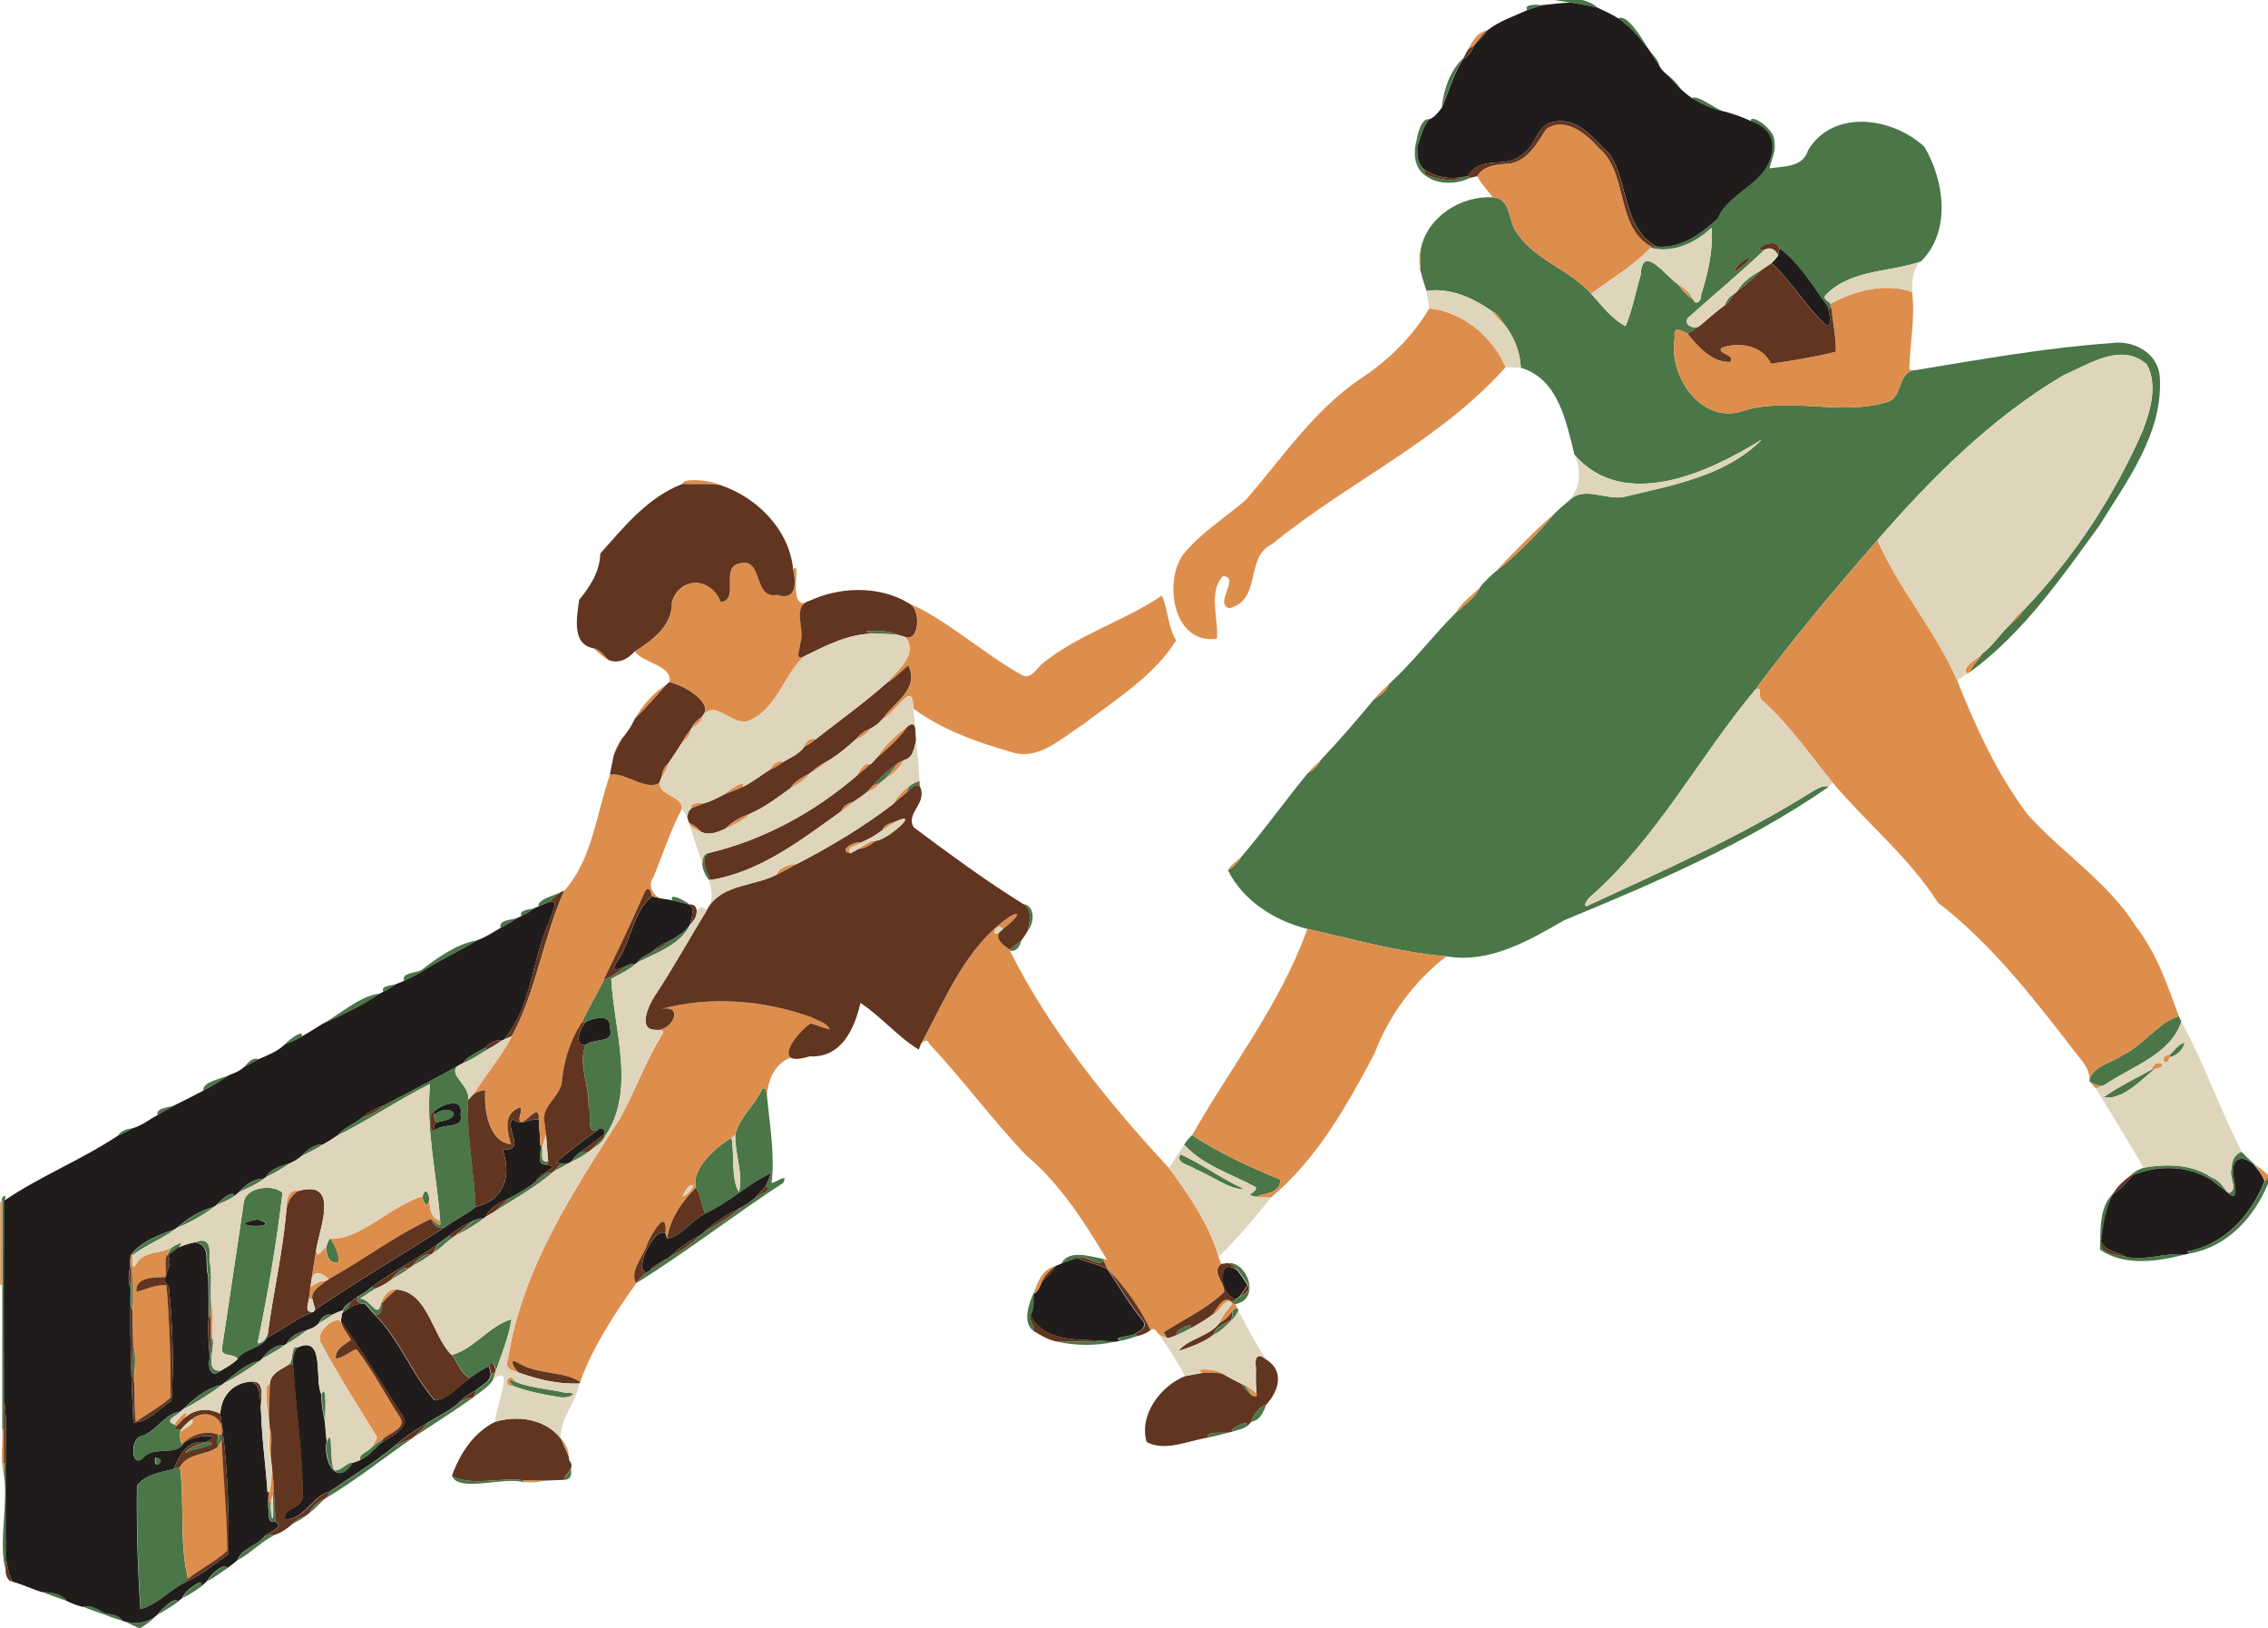
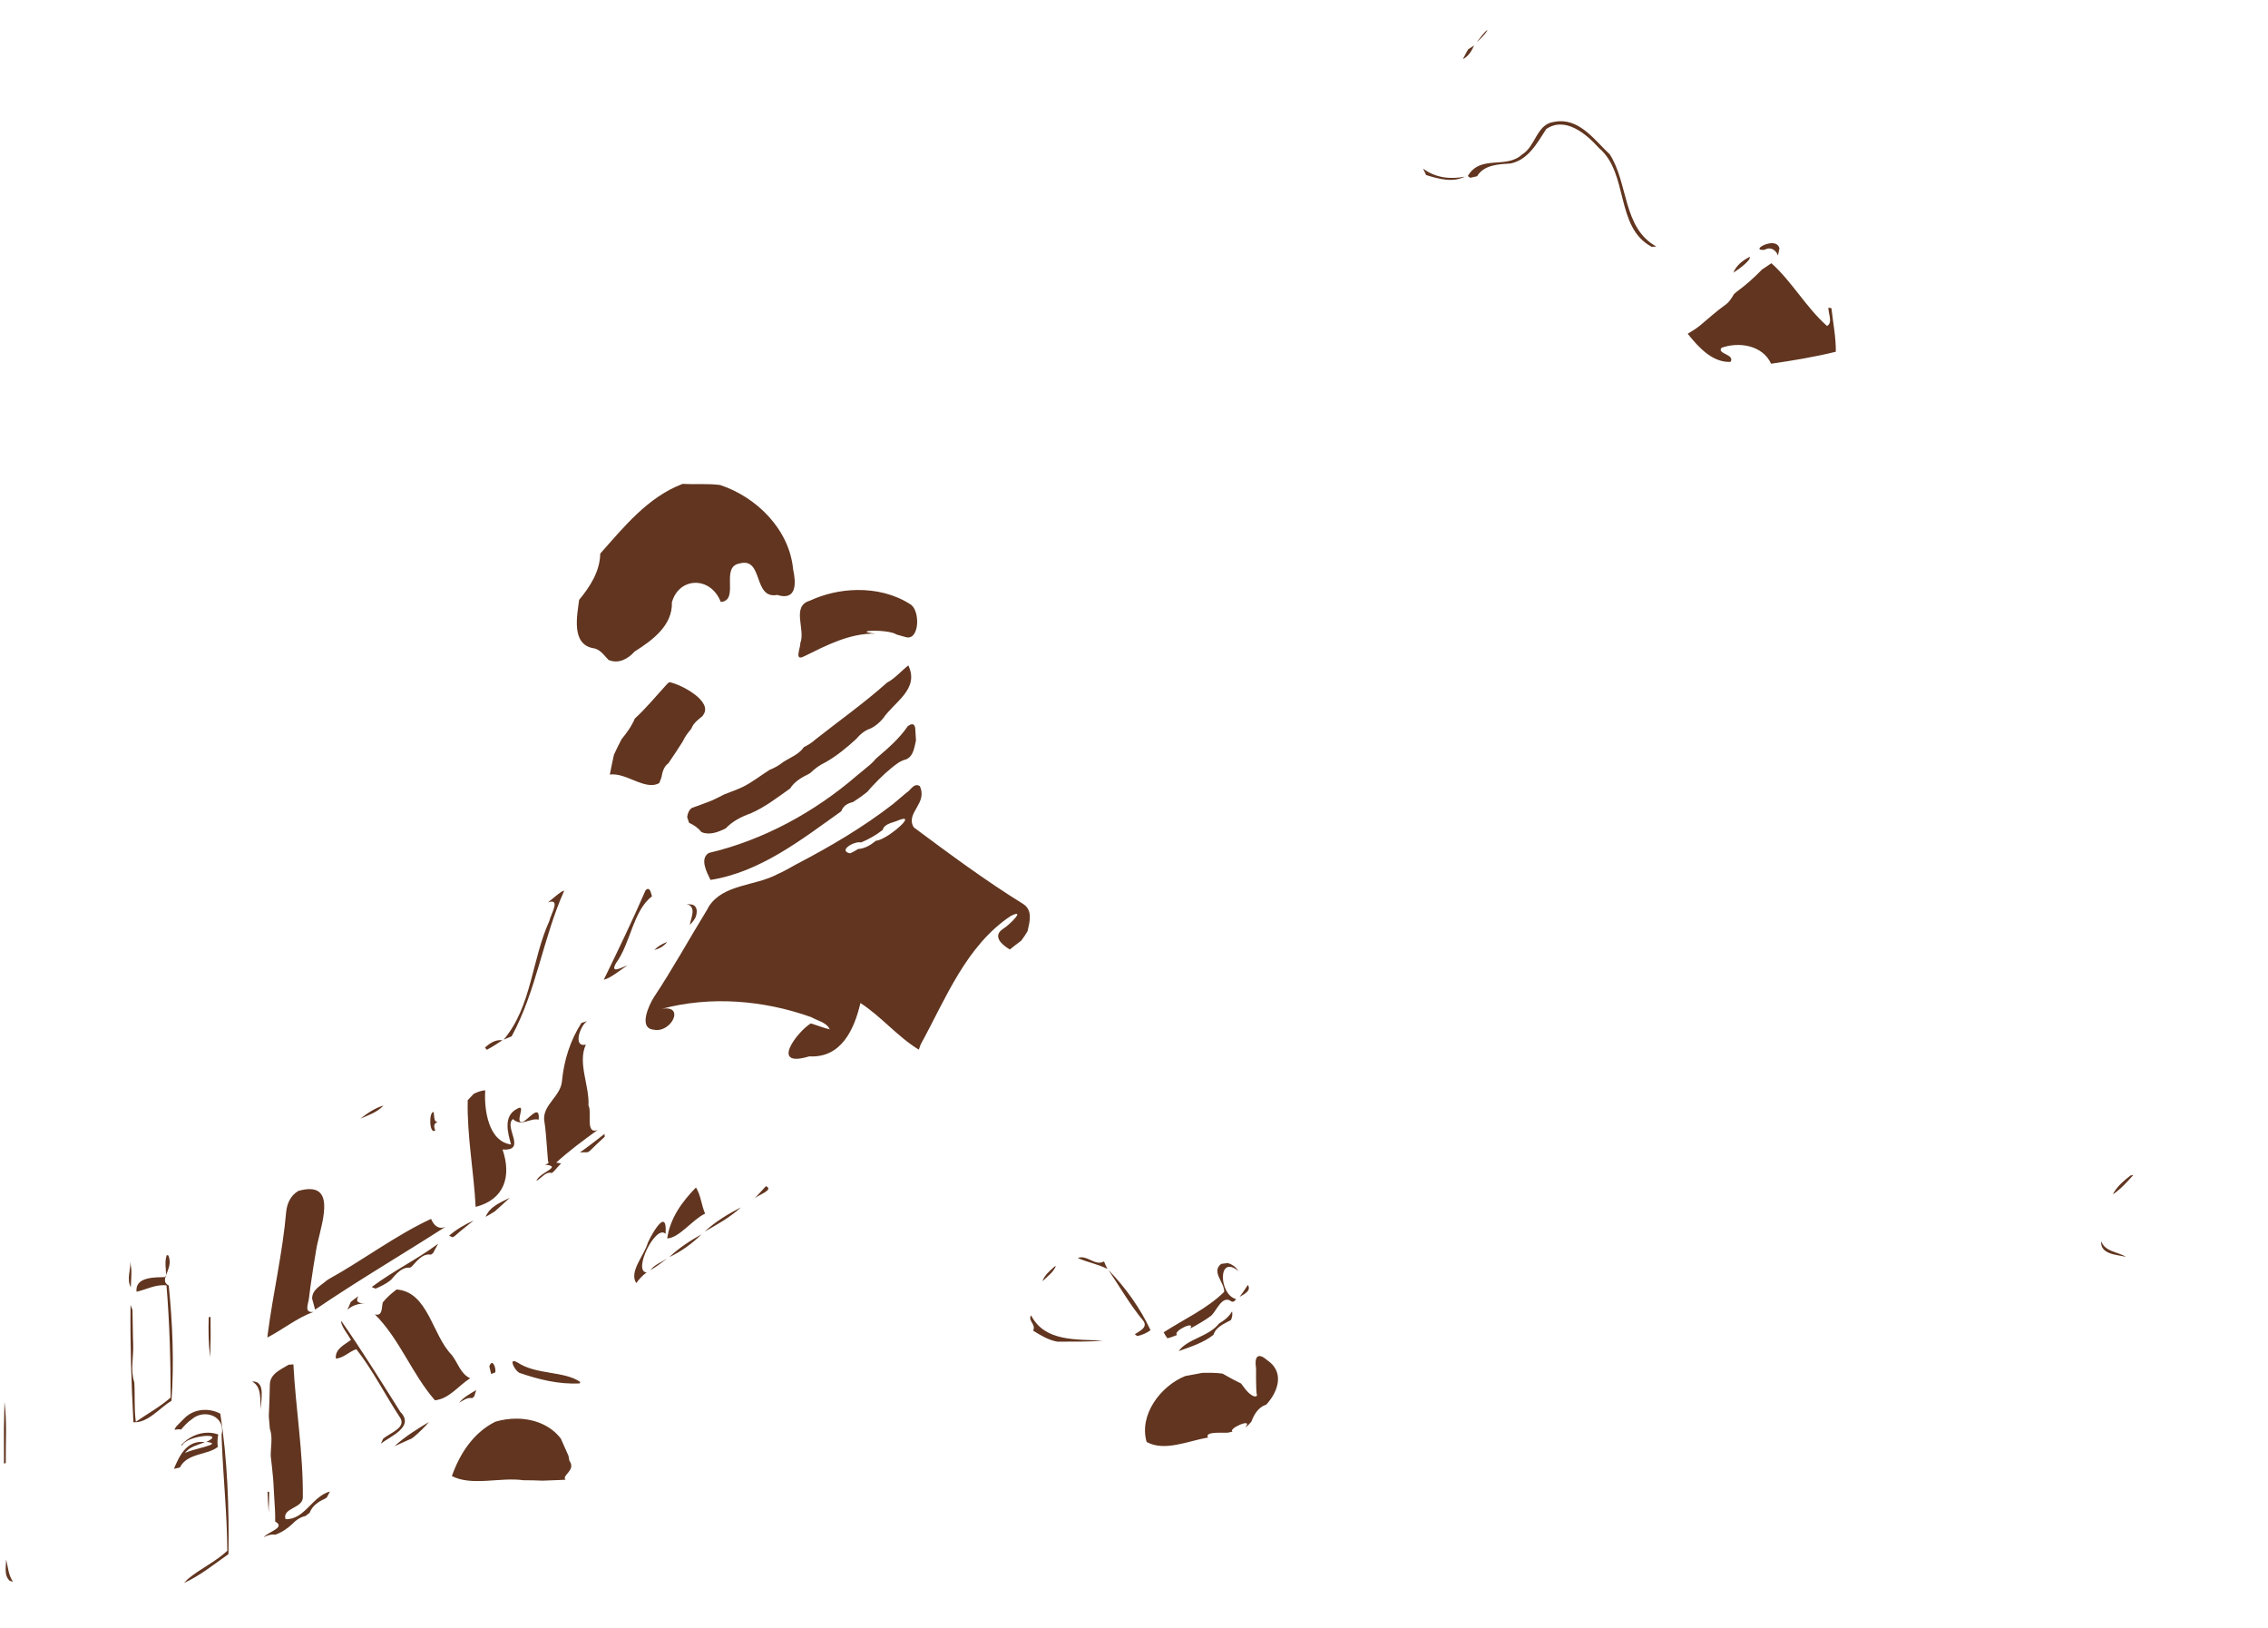
<svg xmlns="http://www.w3.org/2000/svg" height="859pt" width="1197pt" version="1.1" viewBox="0 0 1197 859">
  <g transform="translate(-3200)">
-     <path d="m4020.5 0c2.71 0.43 5.539 0.95 8.319 1.35 4.76 0.72 9.52 1.61 14.22 2.68-2.13-2.2-5.029-3.24-7.909-4.03h-14.63zm-9.714 2.491c-2.899-0.066-6.486 0.642-4.656 2.78 2.37-0.81 4.73-1.63 7.1-2.48-0.588-0.17-1.477-0.278-2.444-0.3zm44.691 6.842c-0.499-0.011-0.975 0.107-1.417 0.377 6.21 4.44 11.24 10.24 15.93 16.22-2.556-4.305-9.685-16.493-14.512-16.597zm14.512 16.597c1.9 3.05 3.841 6.121 5.861 9.111-0.53-3.77-3.831-6.161-5.861-9.111zm-97.6 4.57c-7.18 6.87-10.39 16.66-11.5 26.3 3.66-8.38 6.121-17.661 11.191-25.641l0.3-0.659zm108.33 9.709c1.97 2.34 3.98 4.69 6.27 6.75-1.68-2.63-3.71-4.97-6.27-6.75zm13.633 11.23c-0.553-0.015-1.028 0.097-1.403 0.37 5.28 3.25 11.031 5.89 17.161 7.05-4.183-0.963-11.887-7.314-15.758-7.42zm30.755 11.288c-0.73-0.013-1.164 0.336-1.117 1.153 6.77 2.27 12.26 7.251 11.27 15.041-1.79 18.16-22.57 21.61-28.9 36.48-8.93 8.07-19.391 15.9-32.211 14.68-0.62 0.03-1.849 0.111-2.469 0.141l-0.6 0.48c11.76 3.26 24-2.681 32.17-10.491 1.15 10.35-1.761 24.251-5.491 35.341 0.45 2.79-2.66 6.01-3.95 2.72-3.14-2.22-5.989-4.84-8.009-8.13-6.19-3.8-19.11-22.351-19.88-5.281-2.59 9.1-4.38 18.471-8.02 27.241-7.37-3.86-12.57-11.029-18.13-17.109-11.07-12.57-28.771-17.361-38.581-31.281-5.59-6.12-2.979-18.83-13.319-19.65-16.85-0.77-34.261 10.07-37.991 27.07-0.14 3.65-0.31 7.291-0.33 10.941 0.78 3.88 2.119 7.62 3.309 11.4 12.47-1.75 24.17 3.52 34.2 10.43 3.6 1.59 5.43 5.31 7.73 8.32 4.61 6.37 7.58 13.89 7.85 21.8 19.95 5.95 23.941 28.55 28.331 45.9 25.99 30.11 70.929 9.49 98.859-8.05-18.46 18.97-46.519 24.02-71.359 29.97-9.87 2.97-22.3-6.121-30.4 2.339-2.7 2.28-5.421 4.521-7.881 7.041-9.25 11.22-19.78 21.809-31.28 30.709-2.81 2.53-5.67 5.03-7.9 8.1-2.7 5.69-8.139 9.23-12.689 13.3-12.2 12.25-22.5 25.98-35.3 37.67-1.32 3.79-4.77 5.941-7.93 8.091-9.04 10.9-18.29 21.67-28.05 31.93-1.36 3.17-4.111 5.3-6.961 7.07-11.87 14.48-22.73 29.789-34.95 44.009-1.59 3.03-4.17 5.301-7.05 7.091 8.09 16.14 24.73 26.659 41.87 30.909 24.31 5.46 48.43 12.341 73.35 14.491 22.86 3.88 43.37-8.22 62.3-19.05 48.24-19.89 96.751-40.741 139.76-70.531-3.76-0.95-6.901 1.641-9.991 3.311-36.84 23.1-76.8 40.689-116.17 58.959-4.28 2.4-2.35-1.589-0.48-3.609 35.67-30.95 57.479-73.621 87.459-109.51 20.34-27.36 42.271-53.509 64.691-79.159 28.65-33 60.34-64.69 98.17-86.98 13.42-5.78 30.349-17.55 43.909-5.9 6.04 10.69 2.06 24.15-1.93 34.9-15.3 34.96-36.591 67.42-63.041 94.93-2.2 3.1-4.909 5.799-7.769 8.259-4.94 4.73-8.591 10.76-14.181 14.8-1.87 3.2-5.149 5.89-6.039 9.4 27.84-20.49 48.019-49.609 68.139-77.289 14.8-23.97 33.851-49.081 31.731-78.711-1.13-12.51-14.281-19.169-25.731-17.359-34.58 2.42-68.76 8.599-102.93 14.209-9.9 0.18-6.62 14.611-15.18 16.831-25.36 7.79-52.69-3.53-77.9 5.3-21.64 5.36-37.89-20.43-34.15-39.32-1.44-6.93 4.25-3.24 6.8-1.98 2.34-1.35 4.64-2.801 6.73-4.531-2.87 2.63-9.179 0.331-6.759-3.739 13.47-12.03 27.4-23.64 40.57-36.02-8.6 0.78 6.15-7.65 7.88-0.77 10.95 8.11 17.9 20.45 25.83 31.28 0.4 0.07 1.209 0.22 1.609 0.3-0.15-0.59-0.439-1.769-0.589-2.359-0.87-1.31-3.611-2.371-2.961-4.041 13.36-14.47 34.681-12.359 50.791-18.309 16.03-15.89 12.37-42.61 1.75-60.47-16.43-15.33-47.849-20.34-61.309 1.77-2.73 9.21-12.7 8.43-20.37 9.63 0.89-4.69 3.57-9.05 2.52-14.02 0.626-5.151-8.11-12.025-11.273-12.083zm-171.5 0.161c-3.177-0.022-5.275 7.03-5.809 10.442-1.98 7.03-1.79 15.471 5.15 19.741 6.5 4.54 16.04 4.189 23.03 0.739l-1.28-0.919-1.6 0.319c-6.45 3.27-13.891 1.171-20.411-0.859-0.5-1.15-1.01-2.299-1.57-3.409-3.28-3.16-3.14-7.73-3.13-11.97 2.02-4.68 2.72-10.11 6.27-13.98-0.221-0.068-0.438-0.102-0.65-0.103zm169.92 72.603c0.67 1.84-5.68 6.499-8.68 8.389 1.53-3.85 5.06-6.569 8.68-8.389zm6.489 6.7c-5.07 3-10.349 6.26-13.209 11.6 4.74-3.46 9.099-7.41 13.209-11.6zm-14.85 12.98c-2.6 1.1-3.9 3.57-5 6 2.26-1.44 3.72-3.71 5-6zm-454.3 177.62c-3.98 0.045-5.735 0.677 1 1.522 3.79 0.09 7.56 0.251 11.35 0.481-2.165-1.505-8.37-2.048-12.35-2.003zm13.509 69.503c-5.06 3.49-9.509 7.77-13.709 12.23 1.16-0.43 2.34-0.81 3.53-1.2 0.94-0.77 1.881-1.531 2.841-2.291 2.61-2.77 5.009-5.729 7.339-8.739zm10.9 9.719c-2.02 0.65-3.94 1.581-5.58 2.931-0.47 1.13-0.91 2.27-1.38 3.4 2.39-1.34 3.969-5.471 7.109-3.631-0.04-0.67-0.11-2.03-0.15-2.7zm-111.16 38.02c-3.19 0.3-3.23 3.39-3.5 6.13 0.45 3.01 1.64 5.841 3.58 8.211l0.809-0.1c-2-4.09-5.809-11.201-0.889-14.241zm-77.68 20.4c-3.48 2.06-13.031 4.021-12.241 7.811 1.69-0.68 3.349-1.421 5.009-2.141 2.44-1.85 4.681-3.97 7.231-5.67zm59.114 2.72c-0.948-0.032-1.339 0.475-0.595 1.9 2.39 0.67 4.8 1.311 7.25 1.791 0.39 0.07 1.171 0.199 1.561 0.269-1.347-1.217-6.131-3.89-8.216-3.959zm184.44 3.77c5.2 3.34 3.489 9.369 2.369 14.339 3.48-4.17 4.301-13.189-2.369-14.339zm-257.81 2.159c-2.09 0.85-8.69 0.971-7 4.211 2.51-1.09 4.76-2.671 7-4.211zm-8.9 5.12c-2.71 1.28-10.34 0.869-9.1 5.359 3.08-1.69 6.15-3.429 9.1-5.359zm90.83 3.82c-3.08 4.07-7.51 6.699-11.98 9.009-1.72 2.23-4.161 3.531-6.841 4.241-2.9 2.4-7.059 3.269-9.069 6.659 9.92-5.18 23.049-9.329 27.889-19.909zm-112.45 8.159c-10.44 1.73-21.03 9.29-29.3 15.68-2.85 1.57-10.599 1.291-9.139 5.661 3.24-1.52 6.459-3.09 9.509-4.98 9.36-5.95 19.47-10.601 28.93-16.361zm287.4 0.13c-2.04 1.51-4.04 3.07-6 4.67v0.73c3.51 0.42 5.17-2.46 6-5.4zm-205.39 12.33c-0.831 0.015-1.639 0.217-2.389 0.661-3.91 2.56-9.14 6.94-12.53 7.62-3.73 7.71-8.211 15.03-11.831 22.8 0.99-0.32 1.98-0.64 2.97-0.95 4.47-1.8 12.67-3.811 11.98 3.489 2.87 8.61-8.289 5.25-12.619 8.9-4.48 9.65 1.96 21.63 1.38 32.17 1.99 3.15-1.88 15.48 4.8 12.88 1.84-1.91 4.159-0.399 3.659 2.081 0.02 0.37 0.081 1.109 0.111 1.489 16.78-24.32 4.76-56.33 3.45-83.4 4.25-2.4 8.9-4.22 12.53-7.58-0.506-0.113-1.013-0.17-1.511-0.161zm-14.469 91.141c-2.67 2.36-5.181 4.891-7.761 7.361 2.74-2.26 6.401-3.861 7.761-7.361zm-109.92-80.62c-2.04 0.79-8.851 0.911-6.911 4.091 2.43-1.14 4.661-2.651 6.911-4.091zm-8.8 5.031c-11 1.46-20.54 10.68-30.22 16 10.38-4.66 20.81-9.58 30.22-16zm949.5 12.01c-10.25 2.6-18.959 15.67-30.039 20.65-5.69 4.3-15.37 5.32-17.2 13.23l0.289 0.72c2.22 1.38 4.771 2.339 7.441 1.809 14.14-9.82 35.05-15.999 40.8-33.619-0.45-0.93-0.881-1.861-1.291-2.791zm-991.18 9.159c-1.845-0.032-7.307 4.045-8.522 5.8 3.03-1.22 6.08-2.449 8.87-4.159 0.48-1.163 0.267-1.63-0.348-1.641zm994.24 4.7c-3.13 0.77-5.51 4.17-7.72 6.3-0.07 0.36-0.211 1.1-0.291 1.47 3.71-0.65 7.201-4.09 8.011-7.77zm-897.02 2.711c-4.12 2.46-8.911 4.209-11.791 8.259 4.58-1.8 8.64-4.62 12.83-7.15-0.26-0.28-0.779-0.829-1.039-1.109zm-120.78 5.866c-2.646-0.179-4.647 2.386-6.266 4.284 2.51-1.29 5.011-2.6 7.441-4.03-0.405-0.147-0.797-0.229-1.175-0.255zm107.7 2.994c-13.01 7.44-26.88 14.401-40.47 21.691-3.26 3.52-7.859 5.059-12.159 6.889-3.96 3.11-8.92 4.901-12.17 8.881 16.7-8.25 32.179-18.811 48.809-27.161-2.31 24.14 3.65 48.09 5.32 72.15 0.99 5.21-2.679-0.07-4.689-0.97 1.41 3.34 3.83 5.84 7.63 4.17 5.17-3.7 11-6.419 15.9-10.489-0.96-18.79-4.63-37.511-4.18-56.311 1.92-7.96-12.611-14.26-3.991-18.85zm894.15 2.4c-0.38 0.07-1.12 0.21-1.5 0.28-8.48 4.7-18.13 9.341-25.42 14.661 9.96 1.65 19.87-9.061 26.92-14.941zm-1015.7 3c-3.98 2.12-14.671 3.57-14.091 8.42 4.9-2.46 9.481-5.47 14.091-8.42zm281.93 7.161c-0.344-0.049-0.769 0.176-1.297 0.819-3.66 8.53-12.11 14.57-13.95 23.85-0.35 9.76 4.47 21.241 1.87 30.041-4.17-6.67-2.281-19.72-3.841-28.58-5.93 3.26-21.73 15.75-18.78 26.22 2.62 4.19 2.84 9.309 4.82 13.789 12.61-5.8 22.55-15.46 34.78-21.38-0.78 2.33-1.72 4.621-2.68 6.891 4.45 1.95-3.921 4.579-5.941 6.409-2.23 1.81-4.6 3.44-7.15 4.77-5.69 5.25-12.5 9.03-19.2 12.82-0.41 0.35-1.22 1.059-1.63 1.409-4.95 4.95-10.659 9.02-16.989 12.03-0.31 0.2-0.91 0.611-1.22 0.811-2.91 2.08-5.71 4.35-8.87 6.08-0.46 0.3-1.389 0.92-1.859 1.23-2.2 1.46-3.951 3.461-5.491 5.591 26.57-16.51 51.31-35.821 77.5-52.891 2.7-5.67-3.579-0.11-6.159 0.02 1.8-15.36-1.031-30.67-2.431-45.92-0.15-1.245-0.451-3.863-1.483-4.009zm-164.04 7.944c2.703 0.029 4.62 1.551 3.855 5.856 1.97 8.29-9.321 3.999-13.361 8.469-3.11 2.37-3.53-9.939-0.8-9.769 2.053-2.16 6.83-4.593 10.306-4.556zm-146.92 0.936c-2.58 1.35-10.35 1.229-9.18 5.259 3.08-1.71 6.09-3.559 9.18-5.259zm143.31 2.511c-1.936 0.014-4.327 0.764-6.537 2.719 0.2 1.45-0 3.451 1.88 3.791 11.586-1.768 9.606-6.544 4.658-6.509zm-165.21 9.559c-3.06 0.5-6.411 1.169-8.141 4.009 2.83-1.1 5.531-2.469 8.141-4.009zm558.75 3.809c-1.7 1.42-3.06 3.201-4.27 5.041 10.25 11.1 25.061 15.41 37.891 22.4 0.4 3.51-7.041 3.669 0.069 5.069 3.67-1.9 12.84-1.4 12.87-9.05-16.1-6.6-31.999-13.819-46.559-23.459zm-459.68 4.914c-4.197-0.01-7.798 3.166-10.452 6.156 3.83-1.93 7.71-3.761 11.3-6.111-0.285-0.03-0.569-0.045-0.848-0.045zm115.61 0.177c1.26 2.9-2.531 10.039 2.559 10.459 1.75-0.46 2.29-1.021 1.62-1.691-4.58 0.95-2.839-4.559-3.239-7.509l-0.031-0.941-0.909-0.319zm897.94 3.719c-3.91 1.13-5.411 5.221-5.281 8.961-1.91 3.68 4.12 11.849-1.83 12.689 6.14 5.94 3.351-6.129 2.741-9.309-1.06-10.88 6.51-10.571 11.7-4.541-0.15-0.33-0.45-0.979-0.6-1.309-2.28-2.13-4.56-4.261-6.73-6.491zm-872.77 0.2c-1.39-0.02-2.77 0.021-4.15 0.061-1.97 1.29-3.5 3.099-4.78 5.039 3.14-1.4 6.18-3.03 8.93-5.1zm312.8 1.11c-3.36 4.79 5.459 5.61 8.009 7.97 8.09 2.97 18.001 10.909 25.691 10.389-11.78-5.25-22.03-13.119-33.7-18.359zm-470.01 4.659c-4.59 1.43-10.22 2.75-12.7 7.33 4.48-1.98 8.58-4.69 12.7-7.33zm147.09 0.011c-1.32 0.05-2.629 0.07-3.939 0.1-1.34 1.32-2.56 2.749-3.8 4.169 2.59-1.4 5.179-2.809 7.739-4.269zm845.04 1.166c-4.64-0.089-9.314 0.386-13.788 1.184-2.59 0.88-5.069 2.099-6.939 4.119 0.37-0.06 1.109-0.199 1.469-0.259 13.44-5.39 28.871-5.05 41.361 2.65 2.6 2.22 5.43 4.14 8.12 6.28-2.29-3.12-4.571-6.45-8.381-7.73-6.469-4.381-14.109-6.095-21.842-6.244zm-855.06 3.848c-2.649 0.084-4.708 3.219-7.027 4.295-4.15 3.71-9.099 6.35-13.989 8.95-2.65 2.38-5.22 4.83-7.92 7.18 10.16-6.56 20.859-12.409 30.109-20.259-0.405-0.127-0.795-0.178-1.173-0.166zm907 2.05c-0.65 0.82-1.28 1.641-1.9 2.481-7.04 17.9-21.21 33.439-40.77 36.969 0.28 0.29 0.84 0.861 1.13 1.141 19.96-3.49 34.151-19.17 41.541-37.18v-3.411zm-1057.8 1.07c-5.14-0.22-9.86 3.401-13.08 7.091 4.45-2.19 9.17-3.981 13.08-7.091zm1.23 4.834c-5.568 0.078-11.412 2.688-11.969 7.906-3.66 25.5-7.63 50.96-11.4 76.43-1.1 5.26 6.15 2.71 8.32 6.05 3.77-5.92 12.829-5.341 15.669-11.391 0.05-0.39 0.131-1.18 0.181-1.58-1.07 2.27-2.671 4.55-5.441 4.63 5.47-26.27 10.059-52.859 13.159-79.469-1.939-1.759-5.18-2.623-8.52-2.577zm84.145 1.863c-0.571-0.01-1.189 0.708-1.725 2.553-0.04 3.41 2.81 6.85 3.62 1.72-0.119-2.219-0.944-4.257-1.895-4.273zm890.86 0.853c-8.15 7.35-6.821 20.07-7.281 29.93 12.99 8.9 30.481 6.311 44.961 2.531-10.43-1.2-20.691 3.589-31.061 1.239-4.8-1.12-13.7-1.279-13.05-8.209 0.9-8.54 2.201-17.111 6.191-24.811l0.241-0.68zm-992.7 0.48c-2.383-0.202-7.084 4.073-8.677 5.991 3.35-1.56 6.889-2.87 9.889-5.05-0.236-0.607-0.663-0.894-1.212-0.941zm-120.59 1.156c-0.73-0.033-1.818 1.115-1.148 2.994 0.05 11.31 0.04 22.629 0.02 33.959 0.04 3.34 0.02 6.611 0 9.991 0.03 25.35-0.019 50.699-0.01 76.059l1-0.109c0.09-4.77 0.169-9.55 0.309-14.28-0.54-35.39-0.409-70.81-0.109-106.18 0.858-1.667 0.505-2.408-0.062-2.434zm110.8 5.64c-7.32 1.87-14.08 6.331-19.72 11.191 7.02-2.86 13.67-6.621 19.72-11.191zm142.3 6.141c-1.8-0.05-3.6 0.209-5.18 1.119-3.26 2.72-6.71 5.221-9.85 8.091 5.18-2.76 10.42-5.529 15.03-9.209zm-119.16 0.589c16.21 5.14-21.02 3.83 0 0zm-44 5.261c-7.81 2.42-18.389 6.9-23.069 13.55l0.819-0.05c7.01-5.19 15.26-8.33 22.25-13.5zm145 3.31c-1.9 1.43-3.851 2.809-5.791 4.209-0.97 1.63-1.83 3.331-2.75 5.011 3.74-2.49 6.88-5.74 10.5-8.38l-2-0.84zm-63.05 1.45c-1.07 1.25-1.501 2.859-1.991 4.409-0.17 4.05 1.471 9.631 6.691 7.941-0.09-4.46-2.03-8.84-4.7-12.35zm-67.598 1.136c-1.001-0.011-2.226 0.26-3.722 0.884 9.36 1.27 4.93 11.289 7.2 17.709 0.22 7.29 0.199 14.59 0.189 21.9l0.961-0.309c0.07-1.78 0.199-5.35 0.259-7.13-0.64-7.59 0.741-15.391-0.909-22.841 0.463-4.818 0.358-10.165-3.978-10.214zm-11.186 1.373c-0.882-0.056-3.506 1.381-4.806 2.231-0.91 1.27-1.77 2.59-2.42 4.03l0.811 0.139c1.74-1.52 3.579-2.909 5.459-4.239 1.387-1.556 1.486-2.127 0.956-2.161zm131.37 5.939c-3.802-0.187-6.737 3.539-9.119 6.202 3.36-1.93 6.691-3.939 9.891-6.109-0.261-0.049-0.518-0.08-0.772-0.092zm341.76 0.206c-3.599 0.109-6.767 1.274-8.469 4.766 2.97-1.04 5.869-2.27 8.909-3.12 5.07-1.9 9.01 4.46 13.88 1.83-0.12-0.34-0.37-1.01-0.5-1.35-3.853-0.658-9.193-2.265-13.82-2.125zm80.373 4.284c-0.315 0-0.633 0.02-0.953 0.061 2.43 0.57 4.43 2.089 5.75 4.209 1.75 2.36 3.411 4.8 4.991 7.32 1.99 3.11-2.13 4.99-4.33 6.27-0.49 0.28-1.471 0.86-1.961 1.15-0.78 1.56-1.89 1.93-3.23 0.73l0.3 0.52c0.24 0.28 0.719 0.829 0.959 1.109 0.37 0.09 1.1 0.26 1.47 0.35 13.514-2.499 6.597-21.721-3.167-21.72zm-433.17 2.444c-3.91 0.057-6.784 3.7-9.203 6.438 3.41-2 6.8-4.07 10-6.4-0.27-0.029-0.536-0.041-0.797-0.037zm-146.33 0.837c0.18 3.11-0.21 6.36-0.28 9.53 0.05 3.06-0.169 6.25-0.059 9.35 0.26 0.66 0.77 1.97 1.03 2.62 0.19-7.18 0.449-14.4-0.691-21.5zm126.94 9.4c-2.09 1.98-4.57 3.459-7.08 4.839-1.86 2.98 0.19 3.83 3.57 3.95 1.86 1.73 3.25 3.901 5.1 5.641 4.16 1.17 3.479-3.43 4.169-6.27l-0.9-0.03c-1.8 9.83-5.439-2.189-11.159-2.009 2.71-1.79 5.41-3.591 8.18-5.281-0.5-0.21-1.51-0.629-2.02-0.839zm349.76 2.07c-2.98 5.66-6.869 16.599-0.769 20.939 1.78-3.22-3.001-5.319-1.031-8.039 2.15-3.4 1.471-7.52 1.781-11.32 0-0.39 0.019-1.18 0.019-1.58zm-360.9 5.83c-1.74 1.06-3.459 2.279-4.069 4.339-0.07 0.4-0.221 1.191-0.291 1.591 0.88-0.59 1.74-1.199 2.6-1.809 0.64-1.36 1.209-2.74 1.759-4.12zm467.85 3.159c-1.09 0.32-2.289 0.581-2.709 1.791 0.35 1.56 0.08 3.129-0.58 4.589-3.51 1.92-7.93 3.591-9.22 7.781 3.54-1.58 6.23-4.44 8.97-7.1 1.8-1.56 3.31-3.44 4.18-5.67-0.16-0.35-0.481-1.051-0.641-1.391zm-478.89 3.411c-2.667-0.167-4.713 2.288-5.711 4.659 2.35-1.4 4.691-2.81 6.891-4.42-0.405-0.139-0.799-0.215-1.18-0.239zm95.95 2.539c-11.86 3.22-19.641 15.51-31.591 18.85 3.22 4.08 4.631 10.02 9.711 12.28 3.23-2.33 6.599-4.479 10.119-6.339 1.7-4.44 3.671 0.82 3.241 3.23 3.09-9.25 7.06-18.31 8.52-28.02zm-8.6 28.02l-2.28 0.88c-0.3 4.21-4.991 5.94-7.791 8.5-0.39 1.1-0.739 2.231-1.109 3.361 3.52-2.72 7.459-5.081 9.939-8.881 0.44-1.29 0.851-2.579 1.241-3.859zm366.51-24.772c-2.133-0.135-8.711 3.597-6.769 5.052 2.38-0.99 4.699-2.12 6.939-3.4 0.757-1.133 0.541-1.606-0.17-1.652zm-465.8 2.37c-4.35 1.07-8.781 3.13-10.881 7.3 3.88-2.03 7.421-4.64 10.881-7.3zm436.68 2.28c-2.18 1.02-12.35 1.5-7.33 3.43 2.95-0.52 5.77-1.589 8.63-2.459-0.33-0.25-0.97-0.73-1.3-0.97zm-486.74 2.13-1.009 0.041c-0.08 3.3-0.19 6.72-0.27 10.07-1.48 4.94 0.69 11.63 5.8 6.95-9.22 0.79-2.95-11.511-4.52-17.061zm469.8 1.24c-8.01 0.77-16.04 0.48-24.08 0.55 9.96 2.17 20.349 2.31 30.309 0.08-1.56-0.16-4.67-0.47-6.23-0.63zm-511.68 2.25c0.23 6.51-1.571 13.4 0.589 19.75-0.21-6.55 1.431-13.38-0.589-19.75zm78.95 0.133c-4.431 0.015-8.58 3.673-10.97 7.217 4-2.31 8.189-4.33 11.859-7.17-0.297-0.033-0.594-0.048-0.889-0.047zm7.047 0.969c-2.852 0.195-1.131 7.404-4.058 9.389 0.63-0.05 1.89-0.151 2.52-0.211-0.07-3.31 0.34-6.52 2.58-9-0.403-0.143-0.747-0.198-1.042-0.178zm-18.958 7.248c-7.25 1.15-13.719 7.201-19.169 11.891 6.76-3.29 12.989-7.651 19.169-11.891zm131.79 10.184c-1.079-0.012-0.173 1.277 1.889 3.195 7.67 2.89 15.759 4.5 23.839 5.75 5.3 1.2 12.01-2.56 3.73-2.18-8.86-2.16-18.14-2.41-26.68-5.88-1.387-0.606-2.288-0.881-2.778-0.886zm385.9 1.87c1.6 2.11 3.04 4.41 5.3 5.93-1.05-1.71-2.101-3.42-3.291-5.03-0.51-0.22-1.509-0.67-2.009-0.9zm-537.86 0.691c-7.84 1.33-15.15 7.629-20.88 13.189 7.23-3.92 14.34-8.179 20.88-13.189zm53.598 3.423c-0.282 0.07-0.637 0.476-1.078 1.306 0.17 5.37 1.09 10.649 2.17 15.909-0.63-1.768 0.884-17.707-1.092-17.216zm77.534 3.487c-2.19-0.012-4.072 1.557-5.963 2.528-4.7 4.23-10.559 6.821-15.859 10.161-2.41 2.88-5.12 5.46-7.98 7.9 10.27-6.79 20.709-13.391 30.759-20.481-0.326-0.072-0.645-0.106-0.958-0.108zm420 3.558c-4.14 1.24-6.431 5.17-7.861 9 4.61-0.7 6.371-5.19 7.861-9zm-573.05 3.631c-7.88 0.77-12.531 10.359-20.411 12.919-6.17 0.8-5.76 17.251 0.7 11.731 5.37-6.51 14.881-1.581 20.541-6.461l-0.161-0.75c-0.39-2.25-1.759-4.44-0.769-6.6 0.12-0.33 0.369-0.99 0.489-1.32-2.37-0.81-4.85 1.581-2.28-1.909-0.31-0.2-0.94-0.599-1.25-0.809-5.82-2.18 1.101-4.45 3.141-6.8zm562.26 6.13c-2.174-0.132-8.875 3.373-6.984 4.43 2.26-0.6 4.53-1.261 6.67-2.241 1.322-1.53 1.165-2.138 0.314-2.189zm-9.284 4.989c-2.1 0.33-12.71-0.919-10.67 2.611 3.57-0.74 7.14-1.621 10.67-2.611zm-532.95 0.97c-0.43 2.16-0.54 4.38-0.22 6.58 0.68-1.24 1.389-2.47 2.059-3.7-0.02-0.68-0.049-2.029-0.069-2.709-0.45-0.04-1.33-0.13-1.77-0.17zm58.631 1.438c-0.308 0.04-0.725 0.664-1.302 2.083-2.12 10.97 5.93 24.51 13.82 11.37-3.58-0.4-5.711 3.989-9.361 4.009-3.038-0.844-1.497-17.677-3.158-17.463zm43.458 0.692c-3 1.41-6.089 2.62-9.069 4.07-10.74 8.83-22.73 15.991-34.15 23.891-0.58 1.05-1.121 2.11-1.691 3.18 15.67-9.32 29.939-20.771 44.909-31.141zm-15.13 0.111c-2.18 1.44-4.25 3.05-6.27 4.7-1.64 2.07-7.31 3.71-5.65 6.5 4.43-1.63 7.31-5.52 10.67-8.6 0.41-0.88 0.83-1.74 1.25-2.6zm-93.2 1.67-0.839 0.109c-3.65 1.63-8.111 2.27-10.491 5.85 3.13-2.23 21.32-4.819 11.33-5.959zm-26.95 8.35c-1.18 8.28 7.4-0.03 0 0zm218.52 1.58c0.11 1.169 0.473 2.677 0.692 4.169 0.479-1.185 0.484-2.549-0.692-4.169zm0.692 4.169c-1.032 2.554-4.277 4.267-2.733 5.852 3.036-0.49 3.13-3.145 2.733-5.852zm-298.15-2.948-0.961 0.309c-0.09 1.66-0.18 3.33-0.25 5.02 2.725 15.836-3.128 36.763 1.148 51.455-0.066-1.996 0.261-4.1 0.231-5.984-0.38-16.94-0.029-33.87-0.169-50.8zm-0.062 56.784c0.068 2.03 0.543 3.947 2.222 5.405-0.943-1.677-1.665-3.49-2.222-5.405zm91.931-54.416c-1.05 0.22-2.089 0.451-3.139 0.681-6.59 1.81-15.251 2.919-19.491 8.889-0.28 21.69 0.38 43.49 1.82 65.12 8.69-2.1 15.059-9.65 22.959-13.75 0.7-0.72 1.391-1.42 2.091-2.12-4.74-18.47-1.811-39.37-4.241-58.82zm143.56 4.511c3.79 8.79 26.939 0.23 37.539 3.18l0.17-0.98c-12.08-1.74-27.099 3.29-37.709-2.2zm-94.1 6.889c-0.1 0.72-0.3 2.141-0.4 2.861-0.03 2.72 0.03 5.469 0.17 8.239 0 9.78-1.72 0.441-1.2-4.509l-0.97-0.109c-0.05 1.95-0.2 3.919-0.17 5.889-0.01 2.4-0.011 5.73 3.309 4.72 0.02-1.88 0.041-3.74-0.059-5.6-0.19-3.85-0.42-7.681-0.68-11.491zm26.789 5.181c-3.4 1.47-6.51 3.749-7.85 7.309 2.85-2.19 5.25-4.859 7.85-7.309zm-10.039 9c-2.75 0.61-5.021 2.14-6.911 4.18 2.38-1.27 4.801-2.48 6.911-4.18zm-16.734 9.787c-1.843-0.088-3.608 0.526-5.236 1.392-4 4.75-11.689 5.86-13.859 12.12 7.11-3.74 12.559-10.021 19.889-13.431-0.266-0.043-0.53-0.069-0.794-0.081zm-25.6 16.73c-2.908 0.182-8.018 5.122-9.391 7.77 3.93-1.92 7.29-4.75 10.98-7.05-0.364-0.551-0.918-0.762-1.589-0.72zm-12.803 8.55c-2.168 0.006-8.95 5.294-9.617 8.159 3.46-1.75 6.72-3.849 9.85-6.119 0.7-1.458 0.49-2.043-0.233-2.041zm-84.038 4.959c4.48 1.68 8.94 3.421 13.5 4.861-3.06-4.37-8.7-4.391-13.5-4.861zm71.008 4.359c-2.663 0.016-7.854 5.184-9.778 7.681 3.69-2.33 7.581-4.339 10.961-7.109-0.283-0.4-0.69-0.575-1.183-0.572zm-46.738 3.227c-0.755 0.006-1.522 0.124-2.3 0.384 3.71 1.45 7.45 2.83 11.25 4.02 3.11 1.34 6.319 2.4 9.589 3.25-1.87-3.38-6.1-3.24-9.4-4.02-2.811-1.593-5.866-3.66-9.139-3.634zm35.9 5.34c-4.85 3.71-10.381 3.999-16.041 2.789 2.34 1.14 4.67 2.32 7.07 3.37h0.88c2.93-1.73 5.581-3.869 8.091-6.159z" fill="#4a7648" />
-     <path d="m4028.9 1.35c-5.24 0.24-10.399 0.821-15.589 1.441-2.37 0.85-4.73 1.67-7.1 2.48-7.16 3.32-14.8 5.75-21.1 10.67-1.52 2.44-3.57 4.439-5.72 6.319-0.33 0.43-0.99 1.301-1.33 1.741-1.3 2.86-2.94 5.719-5.88 7.159-5.07 7.98-7.531 17.261-11.191 25.641-1.88 2.41-3.74 5.051-6.7 6.191-3.55 3.87-4.25 9.3-6.27 13.98-0.01 4.24-0.15 8.81 3.13 11.97 6.35 4.85 14.261 5.789 21.981 4.269l1.6-0.319c6.71-11.51 20.179-3.481 28.689-11.411 6.98-4.14 7.62-15.64 16.28-17.07 13.37-2.98 21.49 9.08 29.95 17.02 9.85 15.16 6.79 38.85 24.6 48.65 12.82 1.22 23.281-6.61 32.211-14.68 6.33-14.87 27.11-18.32 28.9-36.48 0.99-7.79-4.5-12.771-11.27-15.041-4.45-2.13-9.13-3.74-13.88-5.02-6.13-1.16-11.881-3.8-17.161-7.05-2.13-1.44-4.109-3.08-5.959-4.85-2.29-2.06-4.3-4.41-6.27-6.75-1.88-1.47-3.689-3.079-4.889-5.169-2.02-2.99-3.961-6.061-5.861-9.111-4.69-5.98-9.72-11.78-15.93-16.22-3.51-2.21-7.29-3.91-11.02-5.68-4.7-1.07-9.46-1.96-14.22-2.68zm110.31 129.68c-0.24 1.26-0.47 2.52-0.77 3.77-0.99 1.5-2.24 2.79-3.47 4.08 11 9.87 18.23 23.231 29.33 33.091 3.21-1.56 0.641-6.671 0.741-9.661-7.93-10.83-14.88-23.17-25.83-31.28zm-595.05 341.89c-10.01 7.59-11.291 24.83-19.011 35.27-3.32 5.9 3.001 2.259 6.111 1.109 1.2-0.71 2.55-0.8 3.9-0.5 0.27-0.22 0.81-0.65 1.07-0.87 2.01-3.39 6.169-4.259 9.069-6.659 1.93-1.93 4.271-3.351 6.841-4.241 4.47-2.31 8.9-4.939 11.98-9.009 0.6-4.08 3.8-9.46-1.87-11.18-2.45-0.48-4.86-1.121-7.25-1.791-2.24-0.44-4.5-0.669-6.73-1.109-1.38-0.31-2.749-0.66-4.109-1.02zm-52.838 2.783c-0.518-0.016-1.198 0.107-2.073 0.397-1.66 0.72-3.319 1.461-5.009 2.141-0.5 0.21-1.51 0.629-2.02 0.839-2.24 1.54-4.49 3.121-7 4.211-0.48 0.23-1.45 0.689-1.93 0.909-2.95 1.93-6.02 3.669-9.1 5.359-4.06 2.41-8.04 5.04-12.52 6.62-9.46 5.76-19.57 10.411-28.93 16.361-3.05 1.89-6.269 3.46-9.509 4.98-1.3 0.59-2.64 1.109-3.97 1.639-2.25 1.44-4.481 2.951-6.911 4.091-0.47 0.24-1.419 0.701-1.889 0.941-9.41 6.42-19.84 11.34-30.22 16-3.68 2.32-7.39 4.609-11.15 6.809-2.79 1.71-5.84 2.939-8.87 4.159-3.9 3.71-9.009 5.601-13.859 7.731-2.43 1.43-4.931 2.74-7.441 4.03-2.16 1.97-4.83 3.199-7.58 4.109-4.61 2.95-9.191 5.96-14.091 8.42-4.92 2.66-9.939 5.12-14.939 7.62-3.09 1.7-6.1 3.549-9.18 5.259-4.24 2.28-8.05 5.431-12.72 6.811-2.61 1.54-5.311 2.909-8.141 4.009-19.17 12.81-41.009 21.391-60.039 34.341-0.3 35.37-0.431 70.79 0.109 106.18 1.4 10.69 0.551 21.51 0.691 32.27 0.14 16.93-0.211 33.86 0.169 50.8 0.97 4.01 1.21 8.32 3.6 11.83 5.14 1.42 9.931 3.829 15.041 5.339 4.8 0.47 10.44 0.491 13.5 4.861 2.71 1.31 5.54 2.369 8.47 3.109 4.15-1.39 7.979 1.29 11.439 3.25 3.3 0.78 7.53 0.64 9.4 4.02 0.34 0.12 1.01 0.36 1.35 0.48 5.66 1.21 11.191 0.921 16.041-2.789 0.26-0.22 0.77-0.661 1.03-0.891 2.28-2.96 9.151-9.669 10.961-7.109 0.74-0.58 1.49-1.161 2.23-1.731 0.89-3.82 12.65-11.949 9.85-6.119 1.14-0.86 2.17-1.84 3.18-2.82 1.69-3.26 9.04-9.99 10.98-7.05 1.76-1.2 3.381-2.58 5.011-3.93 2.17-6.26 9.859-7.37 13.859-12.12 1.99-2.82 11.869-5.05 5.959-8.27-3.32 1.01-3.319-2.32-3.309-4.72-0.29-3.72-0.49-7.43-0.62-11.13-0.96-14.27-3.029-28.441-3.409-42.741-0.86-5.22 0.73-12.309-4.77-15.309-9.86 0.56-16.121 7.279-16.741 17.009 3.76 24.19 4.691 49.571 4.311 74.091-7.51 5.31-15.021 11.4-23.511 15.25-7.9 4.1-14.269 11.65-22.959 13.75-1.44-21.63-2.1-43.43-1.82-65.12 4.24-5.97 12.901-7.079 19.491-8.889 2.95-6.94 6.74-15.251 16.32-14.091l0.839-0.109c11.19-5.26-10.979-3.621-12.959 2.189-5.66 4.88-15.171-0.049-20.541 6.461-6.46 5.52-6.87-10.931-0.7-11.731 7.88-2.56 12.531-12.149 20.411-12.919 0.26-0.23 0.779-0.681 1.039-0.911 5.73-5.56 13.04-11.859 20.88-13.189 0.27-0.21 0.811-0.64 1.081-0.85 5.45-4.69 11.919-10.741 19.169-11.891 0.23-0.25 0.701-0.75 0.941-1 2.55-3.78 7.099-7.69 11.859-7.17 0.29-0.19 0.86-0.58 1.15-0.78 2.1-4.17 6.531-6.23 10.881-7.3 2.28-0.7 4.509-1.68 6.119-3.5 1.14-2.71 3.651-5.53 6.891-4.42 1.87-0.97 3.821-1.76 5.791-2.47 0.61-2.06 2.329-3.279 4.069-4.339 1.32-1.07 2.631-2.141 4.061-3.061 2.51-1.38 4.99-2.859 7.08-4.839 11.14-8.39 23.88-14.521 35.1-22.861 1.94-1.4 3.891-2.779 5.791-4.209 3.87-3.36 8.34-5.961 13-8.041 1.58-0.91 3.38-1.169 5.18-1.119 0.28-0.19 0.84-0.591 1.13-0.791 2.11-5.41 7.901-7.64 12.741-10.05 4.89-2.6 9.839-5.24 13.989-8.95 1.87-4.63 14.18-7.56 4.58-8.55-5.09-0.42-1.299-7.559-2.559-10.459-0.16-4.45-0.409-8.861-0.759-13.281-4.5-1.1-9.151 3.941-13.561-0.309-5.18 4.08 7.75 16.959-5.52 16.059 4.85 14.15 0.981 26.421-14.189 30.281-4.9 4.07-10.73 6.789-15.9 10.489-22.87 14.68-46.36 28.431-68.83 43.711-0.23 0.3-0.701 0.9-0.931 1.2-8.81 3.19-16.07 9.269-24.35 13.519-2.84 6.05-11.899 5.471-15.669 11.391-2.58 2.48-5.761 4.21-8.791 6.07-5.11 4.68-7.28-2.01-5.8-6.95-0.82-7.02-1.001-14.101-0.741-21.141 0.01-7.31 0.031-14.61-0.189-21.9-2.27-6.42 2.16-16.439-7.2-17.709-2.9 0.56-5.69 1.54-8.42 2.65-1.88 1.33-3.719 2.719-5.459 4.239 3.26 7.12-5.5 12.891 0.25 15.931 2.03 20.09 2.88 40.729 1.45 60.769-6.14 3.71-12.591 11.92-20.091 11.35-1.11-20.6-1.77-41.229-1.53-61.859-0.11-3.1 0.109-6.29 0.059-9.35-2.27-4.18-0.059-9.04-0.239-13.45 0.05-1.18 0.15-2.349 0.3-3.509 4.68-6.65 15.259-11.13 23.069-13.55 0.29-0.2 0.861-0.6 1.141-0.8 5.64-4.86 12.4-9.321 19.72-11.191 0.29-0.2 0.88-0.609 1.17-0.809 1.96-2.36 8.629-8.29 9.889-5.05 0.73-0.61 1.45-1.23 2.15-1.87 3.22-3.69 7.94-7.311 13.08-7.091 0.28-0.21 0.851-0.61 1.131-0.82 2.48-4.58 8.11-5.9 12.7-7.33 2.17-0.94 4.18-2.199 6-3.709 2.83-3.19 6.74-6.591 11.3-6.111 2.68-1.46 5.259-3.079 7.759-4.819 3.25-3.98 8.21-5.771 12.17-8.881 3.7-2.87 7.609-5.579 12.159-6.889 13.59-7.29 27.46-14.251 40.47-21.691l1.28-0.6c2.88-4.05 7.671-5.799 11.791-8.259 2.54-2.41 5.61-4.34 9.23-3.93l0.67-0.3c14.86-17.59 14.789-42.281 24.109-62.591 0.674-3.272 4.977-10.136 1.353-10.247zm25.498 61.381c-2.327 0.071-4.996 0.898-6.952 1.686-3.76 2.43-7.609 14.049-0.639 12.389 4.33-3.65 15.489-0.29 12.619-8.9 0.388-4.106-2.037-5.266-5.028-5.175zm-77.595 45.05c-3.476-0.037-8.253 2.396-10.306 4.556 0.04 0.4 0.121 1.209 0.161 1.609 7.86-6.95 18 1.331 1.88 3.791-2.31 0.66-1.911 2.539-1.241 4.369 4.04-4.47 15.331-0.179 13.361-8.469 0.766-4.305-1.151-5.828-3.855-5.856zm77.948 13.212c-0.568 0.004-1.189 0.266-1.764 0.863-7.48 5.48-15.011 10.941-21.841 17.231 0.86 0.15 1.731 0.28 2.611 0.4 1.31-0.03 2.619-0.05 3.939-0.1 0.3-0.17 0.911-0.511 1.211-0.681 1.28-1.94 2.81-3.749 4.78-5.039 4.47-3.04 8.669-6.45 12.959-9.73 0.344-1.705-0.646-2.952-1.895-2.944zm865.93 16.041c-2.905 0.012-5.04 2.592-4.444 8.713 0.61 3.18 3.399 15.249-2.741 9.309l-0.539-0.53c-2.69-2.14-5.52-4.06-8.12-6.28-12.49-7.7-27.921-8.04-41.361-2.65-3.29 3.66-6.609 7.389-10.709 10.159-3.99 7.7-5.291 16.271-6.191 24.811 2.1 5.62 8.64 5.479 13.05 8.209 10.37 2.35 20.631-2.439 31.061-1.239 0.59-0.12 1.789-0.361 2.389-0.491-0.29-0.28-0.85-0.851-1.13-1.141 19.56-3.53 33.73-19.069 40.77-36.969-0.94-2.96-2.79-5.431-4.78-7.731-2.271-2.638-4.997-4.181-7.256-4.172zm-776.23 7.562c-12.23 5.92-22.17 15.58-34.78 21.38-6.75 3.21-13.541 12.76-19.991 13.1-0.21-0.6-0.609-1.82-0.819-2.42-5.1-5.32-17.6 19.931-9.95 20.391 0.47-0.31 1.399-0.93 1.859-1.23 2.26-2.91 5.83-4.2 8.87-6.08 0.31-0.2 0.91-0.611 1.22-0.811 5.06-4.83 10.929-8.61 16.989-12.03 0.41-0.35 1.22-1.059 1.63-1.409 5.66-5.25 12.36-9.31 19.2-12.82 2.55-1.33 4.92-2.96 7.15-4.77 2.02-2.1 4.001-4.239 5.941-6.409 0.96-2.27 1.9-4.561 2.68-6.891zm-270.82 24.48c-21.02 3.83 16.21 5.14 0 0zm432.6 20.33c-3.04 0.85-5.939 2.08-8.909 3.12-0.9 0.38-1.801 0.76-2.691 1.15-1.44 3.39-4.53 5.54-7.13 8-1.03 2.44-1.979 5.03-4.159 6.7-0.31 3.8 0.369 7.92-1.781 11.32 7.08 13.89 23.541 12.599 37.841 13.309 1.56 0.16 4.67 0.47 6.23 0.63 1.1-0.18 2.201-0.37 3.311-0.57-5.02-1.93 5.15-2.41 7.33-3.43 2.4-1.59 7.06-3.55 4.5-7.07-6.98-8.36-12.34-17.839-18.42-26.819l-0.43-0.57c-4.87-2.5-10.611-3.49-15.691-5.77zm79.711 4.669c-5.502 0.505-3.586 15.153 3.719 16.981 0.49-0.29 1.471-0.87 1.961-1.15 1.53-2.04 2.95-4.15 4.33-6.27-1.58-2.52-3.241-4.96-4.991-7.32-2.085-1.721-3.749-2.357-5.019-2.241zm-457.15 19.433c-3.017 0.116-5.846 1.192-8.086 3.239-0.86 0.61-1.72 1.219-2.6 1.809-0.27 1.34-0.5 2.7-0.63 4.08 10.94 15.59 20.949 31.85 31.159 47.97 7.7 7.83-5.11 12.8-10.3 16.77-3.36 3.08-6.24 6.97-10.67 8.6-1.27 0.55-2.579 1-3.889 1.45-7.89 13.14-15.94-0.4-13.82-11.37-0.33-3.01-0.69-6.08-0.75-9.07-1.08-5.26-2-10.539-2.17-15.909-3.61-7.63 2.2-31.151-12.27-24.541-2.24 2.48-2.65 5.69-2.58 9 1.25 23.47 5.231 46.85 4.991 70.35-0.25 5.7-11.051 5.44-9.111 11.35 10.08 0.31 14.161-12.239 23.431-14.609 11.42-7.9 23.41-15.061 34.15-23.891 5.46-5.04 11.83-8.979 18.18-12.789 5.3-3.34 11.159-5.931 15.859-10.161 2.5-2.88 5.8-4.82 9.1-6.65 2.8-2.56 7.491-4.29 7.791-8.5-0.32-1.38-0.641-2.749-0.961-4.109-3.52 1.86-6.889 4.009-10.119 6.339-6.13 3.89-11.051 10.871-18.591 11.641-12.13-13.87-18.599-32.31-31.709-45.35-1.85-1.74-3.24-3.911-5.1-5.641-0.438-0.022-0.874-0.024-1.305-0.008zm-109.36 81.289c7.4-0.03-1.18 8.28 0 0z" fill="#1f1c1b" />
-     <path d="m3984.4 16.17c-4.95 1.03-7.3 5.809-9.5 9.809 1.02-0.67 2.07-1.31 3.1-1.98 0.34-0.44 1-1.311 1.33-1.741 1.58-2.11 3.23-4.169 5.07-6.089zm39.325 49.541c-2.554-0.037-5.13 0.654-7.645 2.359-4.79 7.36-9.54 16.4-19.02 18.22-6.23 0.36-13.86 0.669-17.47 6.689 2.29 4.03 5.461 7.43 8.281 11.08 10.34 0.82 7.729 13.53 13.319 19.65 9.81 13.92 27.511 18.711 38.581 31.281 10.34-7.7 22.199-14.491 31.309-24.291l0.641-0.48c-19.42-10.38-11.981-38.801-27.861-52.161-5.01-5.565-12.472-12.237-20.134-12.348zm-73.8 65.419c-1.19 3.58-0.97 7.291-0.33 10.941 0.02-3.65 0.19-7.291 0.33-10.941zm135.92 19.011c2.02 3.29 4.869 5.91 8.009 8.13-1.64-3.61-4.639-6.2-8.009-8.13zm109.52 1.725c-10.192 0.098-20.364 3.565-29.322 8.384 0.15 0.59 0.439 1.769 0.589 2.359 0.84 7.65 2.4 15.24 2.32 22.97-11.22 2.77-22.73 4.681-34.17 6.311-4.45-9.74-16.999-11.721-26.159-8.381-2.66 3.25 7.36 3.421 4.73 7.431-9.61 0.43-17.05-7.93-22.58-14.85-2.55-1.26-8.24-4.95-6.8 1.98-3.74 18.89 12.51 44.68 34.15 39.32 25.21-8.83 52.54 2.49 77.9-5.3 8.56-2.22 5.28-16.651 15.18-16.831-1.19 0.02-2.349-0.03-3.509-0.13 0.26-13.7 3.21-27.43 1.47-41.12-4.528-1.538-9.166-2.188-13.798-2.144zm-241 10.79c-8.98 15.14-21.781 27.63-36.461 37.23-24.5 16.71-41.16 41.621-60.25 63.761-11.23 9.69-24.32 17.64-33.58 29.43-9.9 14.68-4.769 46.989 18.091 43.959 1.38-9.35-4.88-24.319 3.25-33.009 9.49 0.02-5 14.83 3.45 16.88 17.26-4.42 8.029-27.05 22.439-33.75 39.84-32.63 88.61-54.44 123.33-93.43-6.87-16.17-22.519-29.1-40.269-31.07zm32.739 1.25c2.32 3 5 5.67 7.73 8.32-2.3-3.01-4.13-6.73-7.73-8.32zm-420.38 89.408c-3.616-0.054-6.445 0.504-6.375 1.983 6.57 0.4 13.19-0.251 19.75 0.609-2.773-1.44-8.725-2.522-13.375-2.592zm453.5 17.912c-11.14 9.47-21.2 20.149-31.28 30.709 11.5-8.9 22.03-19.489 31.28-30.709zm170.7 13.78c-22.42 25.65-44.351 51.799-64.691 79.159 4.67-2.91 0.94 3.97 4.1 5.62 14.17 12.75 24.951 28.481 36.931 43.161 18.1 21.52 40.309 39.419 55.539 63.319 27.62 21.24 49.33 49.001 70.57 76.481 3.73 5.38 9.821 10.189 9.341 17.339 1.83-7.91 11.51-8.93 17.2-13.23 11.08-4.98 19.789-18.05 30.039-20.65-5.98-16.51-11.76-33.34-22.68-47.4-14.85-23.75-39.19-38.849-57.5-59.509-15.84-21.3-27.069-45.58-36.759-70.17-11.3-26.23-30.6-47.93-42.1-74.12zm-598.33 11.934c-0.662 0.029-1.389 0.146-2.188 0.366-10.4 1.79 0.24 19.56-9.9 20.3-5.31-13.69-22.03-13.291-25.8 0.209 0.43 12.25-10.4 20.091-19.67 25.961 4.71 6.36 19.771 7.059 18.311 16.139 6.4 1.19 23.11 10.16 17.93 17.25 6.87-7.97 15.68 6.401 24 3.081 14.94-6.18 18.211-24.081 29.141-33.911-5.27 2.69-1.851-4.259-1.911-7.089 2.564-6.493-3.615-17.234 2.747-21.309-9.766 2.782-1.845-23.273-6.567-17.541 1.59 7.15 2.051 16.759-8.409 13.519-12.122 2.212-7.747-17.406-17.683-16.975zm32.659 20.997c0.677-0.193 1.437-0.521 2.294-1.011-0.905 0.263-1.659 0.605-2.294 1.011zm355.85-7.902c-4.42 4.22-9.709 7.83-12.689 13.3 4.55-4.07 9.989-7.61 12.689-13.3zm-167.9 4.22c-19.87 13.47-43.65 20.31-62.45 35.37-3.66 2.67-6.949 10.06-12.209 6.07-19.49-10.9-40.931-29.99-58.261-37.02 5.72 2.88 5.241 19.96-2.389 17.42 6.94 9.4-4.22 17.419-9.63 24.069 4.31-2.29 7.43-6.12 11.23-9.08 5.99 12.6-7.39 19.19-13.35 27.98 6.58-2.68 15.92-21.47 15.87-5.25 14.71 10.99 33.069 17.591 50.689 22.661 15.18 5.65 27.6-7.191 39.33-14.491 17.27-13.36 36.88-25.199 48.7-44.059-4.32-7.19-4.3-16.53-7.53-23.67zm454.83 7.7c-3.22 2.09-5.529 5.219-7.769 8.259 2.86-2.46 5.569-5.159 7.769-8.259zm-754.9 20.03c2.66 2.14 5.01 4.871 8.22 6.211-2.4-2.47-4.51-5.811-8.22-6.211zm733.06 3.03c-2.73 2.67-11.669 7.471-7.839 10.431 0.45-0.26 1.35-0.771 1.8-1.031 0.89-3.51 4.169-6.2 6.039-9.4zm-693.9 15.78c-7.05 4.5-13.111 10.999-17.141 18.339 6.2-5.66 11.471-12.189 17.141-18.339zm380.8 0.21c-2.83 2.51-5.67 5.041-7.93 8.091 3.16-2.15 6.61-4.301 7.93-8.091zm-362.18 16.78c-2.19 1.85-4.67 3.56-5.77 6.33 2.42-1.62 5.15-3.24 5.77-6.33zm108.3 5.37c-6.46 4.5-12.51 10.439-16.78 17.109 6.06-5.2 12.26-10.439 16.78-17.109zm-19.691 1.241c-3.04 1.02-5.5 3.079-7.52 5.509 3.15-0.83 5.61-2.939 7.52-5.509zm-94.739 0.359c-1.75 2-3.281 4.181-4.411 6.591 2.44-1.45 3.911-3.821 4.411-6.591zm64.156 5.03c-2.228 0.062-4.016 2.289-4.577 4.45 2.23-1.1 4.34-2.45 6.18-4.12-0.551-0.244-1.089-0.344-1.603-0.33zm-100.8 0.27c-1.92 2.39-3.46 5.07-4 8.13 1.26-2.75 2.6-5.46 4-8.13zm148.92 10.97c-0.9 0.37-1.76 0.79-2.6 1.27-2.33 3.01-4.729 5.969-7.339 8.739 4.17-2.43 7.609-5.779 9.939-10.009zm220.04 0c-2.44 2.24-4.961 4.43-6.961 7.07 2.85-1.77 5.601-3.9 6.961-7.07zm-285.4 0.689c-2.431 0.055-4.26 2.362-5.422 4.491 2.59-1.02 5.02-2.401 7.2-4.141-0.624-0.257-1.217-0.363-1.778-0.35zm23.788 0.65c-2.87 1.32-5.359 3.251-7.639 5.411 2.84-1.38 5.399-3.191 7.639-5.411zm-82.63 0.361c-2.47 1.76-3.17 4.679-3.68 7.489 1.68-2.25 2.91-4.789 3.68-7.489zm105.43 0.253c-2.947 0.076-4.609 3.955-5.956 6.256 2.4-2.06 4.93-3.949 7.3-6.039-0.476-0.16-0.923-0.228-1.344-0.217zm-31.026 5.206c-3.88 1.91-7.8 4.08-10.17 7.85 3.77-2.08 7.53-4.36 10.17-7.85zm-103.66 0.387c-0.551-0.005-1.098 0.028-1.639 0.103-7.28 20.49-9.12 44.32-24.07 61.23-11.23 24.9-14.659 52.861-27.769 76.891-4.88 9.81-13.981 20.409-20.031 30.339 1.91-0.95 3.941-1.719 6.081-1.859-0.69 9.96 1.569 26.999 13.619 28.589-1.78-6.29-4.24-15.099 3.22-18.859 5.48-3.25-2.34 8.881 3.5 6.691 3.24-2.06 8.561-9.161 7.861-0.931 0.35 4.42 0.599 8.831 0.759 13.281l0.909 0.319 0.031 0.941c0.7-2.24 1.409-4.471 2.119-6.691-0.25-2.68-0.49-5.259-0.95-7.869-0.49-7.96 8.721-12.33 9.411-20.25 1.08-11.07 4.329-21.46 10.289-30.77 3.62-7.77 8.101-15.09 11.831-22.8 7.56-15.61 15.14-31.25 22.03-47.15 2.25-2.4 2.88 1.47 3.4 3.15 1.36 0.36 2.729 0.71 4.109 1.02-4.02-2.06-6.509-7.131-3.389-11.231 4.97-12.04 8.91-24.629 15.05-36.109-0.04-7.09-11.61-6.359-11.9-13.459-6.956 3.975-16.207-4.496-24.472-4.573zm140.68 4.753c-1.19 0.39-2.37 0.77-3.53 1.2-1.02 1.04-1.94 2.16-2.88 3.27 2.44-1.03 4.909-2.18 6.409-4.47zm-72.806 0.263c-2.151 0.05-7.584 4.147-9.264 5.617 3.35-1.36 6.801-2.49 10.061-4.07 0.273-1.13-0.08-1.563-0.797-1.547zm88.306 1.358c-3.6 2.32-6.29 5.68-8.43 9.35 2.32-2.02 4.73-3.93 7.05-5.95 0.47-1.13 0.91-2.27 1.38-3.4zm-29.5 8.26c-2.78 0.59-5.199 2.031-6.159 4.841 2.19-1.43 4.239-3.071 6.159-4.841zm-80.331 0.327c-2.729 0.019-6.196 0.786-4.719 2.773 2.35-0.79 4.671-1.669 6.991-2.559-0.535-0.142-1.362-0.22-2.272-0.214zm26.361 5.623c-4.88 1.75-9.6 4.13-13.2 7.95 4.75-2.01 9.39-4.41 13.2-7.95zm76.95 4.08c-2.65 1.01-6.44 1.511-7.3 4.691 2.44-1.55 4.85-3.151 7.3-4.691zm-109.47 0.891c0.11 0.38 0.349 1.14 0.459 1.52 1.87 1.4 3.92 2.559 6.12 3.389-1.77-2.16-4.04-3.779-6.58-4.909zm98.6 9.48c-3.67-0.1-6.48 2.49-9.37 4.35 3.55-0.19 6.69-2.15 9.37-4.35zm-8.525 0.789c-3.844-0.165-11.328 4.558-5.084 5.861-1.92-4.26 3.61-3.569 5.8-5.759-0.219-0.057-0.459-0.091-0.716-0.102zm201.3 7.71c-2.49 2.2-5.44 4.091-7.05 7.091 2.88-1.79 5.46-4.061 7.05-7.091zm-235.43 3.816c-3.607-0.113-10.041 2.886-9.6 5.455 3.53-1.58 6.92-3.481 10.28-5.391-0.212-0.036-0.439-0.057-0.68-0.064zm116.83 26.253c-0.493-0.011-1.458 0.318-3.051 1.122-23.64 15.75-34.319 43.71-47.509 67.75 0.95-1.39 3.451-3.47 4.341-0.4 18.03 19.09 33.459 40.489 51.709 59.369 17.78 15 30.36 34.961 42.23 54.681-0.53-0.12-1.59-0.341-2.12-0.461 0.13 0.34 0.38 1.01 0.5 1.35 0.52 1.34 1.101 2.671 1.811 3.941l0.43 0.57c8.99 9.2 16.78 20.119 22.23 31.769 2.24-1.77 3.4 1.04 4.77 2.47 1.34 0.65 2.71 1.271 4.12 1.791-0.72-1.01-1.41-2.051-1.97-3.141 10.72-6.94 22.711-12.289 31.941-21.339 0.17-5.17-6.98-10.55-1.57-14.77-0.46-1.27-0.901-2.521-1.291-3.791-5.03-17.42-15.64-32.49-26.25-46.92-32.17-34.61-63.02-72.9-83.83-114.45v-0.73c-3.671-2.18-7.952-5.787-5.425-9.219-4.92 3.799-2.296-5.92 1.766-1.631 2.6-1.511 9.306-7.914 7.17-7.961zm-7.17 7.961c-0.786 0.535-1.36 1.081-1.766 1.631 0.506-0.391 1.093-0.924 1.766-1.631zm160.6-0.03c-14.02 39.51-40.469 72.93-60.809 108.85 14.56 9.64 30.459 16.859 46.559 23.459-0.03 7.65-9.2 7.15-12.87 9.05 2.58 0.44 5.14 0.301 7.8 0.441 24.29-20.15 39.991-48.22 54.611-75.7 7.7-20.35 20.889-38.279 38.059-51.609-24.92-2.15-49.04-9.031-73.35-14.491zm-308.55 38.175c-10.903-0.059-21.791 1.239-32.317 4.075 11.644-2.293 6.577 10.133-1.425 11.053 1.792 0.183 3.065 0.741 1.516 2.817-8.5 13.76-13.89 29.109-21.65 43.289-25.18 39.57-52.171 80.041-59.441 127.49-2.41 5.19 2.521 6.29 5.811 7.33-2.45-1.37-6.081-8.45-0.861-5.42 9.87 6.58 24.711 4.391 33.091 10.281 6.55-18.36 18.37-36.34 29.7-52.2-4-5.97 4.24-14.641 6.03-21.091 2.1-4.89 10.481-19.561 9.411-4.891 0.21 0.6 0.609 1.82 0.819 2.42 1.5-10.69 7.82-19.389 15.17-26.889-2.95-10.47 12.85-22.96 18.78-26.22 0.49-0.36 1.48-1.091 1.97-1.461 1.84-9.28 10.29-15.32 13.95-23.85 2.11-2.57 2.58 1.531 2.78 3.191 0.518-9.662 5.03-17.556 12.694-20.212-4.592-2.916 5.303-14.854 10.517-18.008 3.36 1 6.63 2.321 10.05 3.161-1.73-3.76-6.43-4.531-9.77-6.461-14.921-5.332-30.888-8.318-46.823-8.405zm36.026 29.712c1.494 0.949 4.514 0.948 9.738-0.628-3.649-0.626-6.907-0.353-9.738 0.628zm-69.769-14.584c-0.857-0.088-1.824-0.097-2.675-0.133 0.914 0.202 1.812 0.232 2.675 0.133zm797.59 12.956c-6.74 0.43-1.701 8.2-0.291 1.47 0.08-0.37 0.221-1.11 0.291-1.47zm-5.956 4.445c-1.333 0.006-3.018 0.883-3.764 3.505 0.38-0.07 1.12-0.21 1.5-0.28 5.725-0.819 4.485-3.234 2.264-3.225zm-36.3 9.98c0.96 1.19 2.03 2.32 3.08 3.47 1.47-0.49 2.941-1.001 4.361-1.661-2.67 0.53-5.221-0.429-7.441-1.809zm86.791 43.45c0.15 0.33 0.45 0.979 0.6 1.309 1.99 2.3 3.84 4.771 4.78 7.731 0.62-0.84 1.25-1.661 1.9-2.481v-0.81c-2.33-2.09-4.75-3.98-7.28-5.75zm-824.7 11.061c2.149 0.304-2.683 5.647-4.886 5.919 1.11-2.16 2.131-4.689 4.361-5.909 0.208-0.028 0.382-0.03 0.525-0.009zm-209.16 2.883c-4.527 0.231-4.97 7.193-4.88 10.936 0.55-4.52 2.45-8.44 6.42-10.78-0.56-0.131-1.072-0.18-1.541-0.156zm66.95 2.936c-16.77 5.18-33.689 23.76-48.869 22.32 2.67 3.51 4.61 7.89 4.7 12.35-5.22 1.69-6.861-3.891-6.691-7.941-1.62 1.39-4.83 6.681-5.23 2.041-0.918 5.075-1.663 10.181-2.417 15.291 1.117-4.633 4.843-4.299 9.137-0.261 18.28-10.12 35.19-23.04 54.05-31.82 2.01 0.9 5.679 6.18 4.689 0.97-5.22-1.58-5.34-6.6-5.75-11.23-0.81 5.13-3.66 1.69-3.62-1.72zm-58.506 44.061c-0.144 0.599-0.25 1.271-0.303 2.039 0.101-0.68 0.203-1.359 0.303-2.039zm-163.3-41.14-1 0.03v33.88 10.011l1 0.03c0.02-3.38 0.04-6.651 0-9.991 0.02-11.33 0.03-22.649-0.02-33.959zm89.37 24.141c-5.88 3.64-14.52 1.479-18.57 8.719-2.56 4.3-1.68-2.229-2.02-4.719l-0.819 0.05c-0.15 1.16-0.25 2.329-0.3 3.509 0.22 1.29 0.389 2.6 0.519 3.92 1.14 7.1 0.881 14.32 0.691 21.5 0.17 6.13 0.13 12.27 0.37 18.43 2.02 6.37 0.379 13.2 0.589 19.75 0.42 6.94-0.139 13.91 0.811 20.83 6.13-4.26 12.729-7.839 18.359-12.789 0.01-19.7-0.55-39.541-2.18-59.181-5.63-0.7-10.569 2.191-15.809 3.341-0.89-8.27 10.479-7.479 15.619-7.759 0.11-3.87-0.99-7.77 0.32-11.57 0.65-1.44 1.51-2.76 2.42-4.03zm466.12 10.05c-6.07 1.28-8.721 7.65-10.611 12.9 0 0.4-0.019 1.19-0.019 1.58 2.18-1.67 3.129-4.26 4.159-6.7 1.16-3.28 3.95-5.54 6.47-7.78zm-384.2 7.46c-3.18-0.08-5.891 1.72-8.541 3.23-0.2 1.54-0.58 4.611-0.78 6.141 0.44 0.03 1.31 0.1 1.75 0.13-0.07-4.72 4.52-6.8 7.57-9.5zm36.128 4.605c-3.671-0.101-6.119 3.802-7.319 6.895l0.759 0.03c2.09-2.63 4.631-4.85 7.311-6.85-0.256-0.044-0.507-0.068-0.751-0.075zm438.96 5.467c-3.448 0.072-5.793 6.054-8.252 8.408 4.35-1.3 5.72-7.83 10.27-7.53l-0.47-0.52c-0.541-0.259-1.056-0.368-1.548-0.358zm-536.15 1.869c-0.06 1.78-0.189 5.35-0.259 7.13 0.03 3.81 0.03 7.54 0.05 11.38l1.009-0.041c-0.3-6.13 0.97-12.509-0.8-18.469zm539.13 0.119c-2.62 3.32-5.439 6.591-7.089 10.541 2.73-1.59 5.26-3.58 6.83-6.38 0.42-1.21 1.619-1.471 2.709-1.791-0.25-0.51-0.74-1.51-0.98-2.02-0.37-0.09-1.1-0.26-1.47-0.35zm-472.27 8.764c-3.951 0.071-12.414 7.514-8.473 12.706 8.97 16.7 19.27 32.76 29.22 48.92-0.32 2.17-1.771 3.94-3.031 5.67 2.02-1.65 4.09-3.26 6.27-4.7 3.7-3.19 12.92-5.92 8.57-11.68-7.71-11.76-14.061-24.521-22.741-35.561-3.78 1.22-6.739 4.681-10.809 4.961-0.51-5.14 4.58-7.291 7.98-9.841-1.67-3.12-4.2-5.78-5.18-9.23-0.223-0.887-0.894-1.263-1.806-1.247zm484.69 25.417c-0.61 3.49-0.569 6.999 0.091 10.519-0.13-3.57-0.141-6.999-0.091-10.519zm-27.395 0.613c-2.439 0.013-3.666 0.562-0.975 1.827 3.52-0.07 7.141-0.109 10.661 0.391-1.406-1.367-6.55-2.235-9.686-2.217zm-366.09 4.27c-2.165 0.186-3.583 4.521 1.642 4.506-3-2.79-3.551-4.249 0.889-2.309-0.723-1.707-1.684-2.27-2.531-2.197zm-127.3 3.597c-2.696-0.21-1.305 12.208-0.287 16.8 0.25-5.6 0.461-11.171 0.561-16.741-0.096-0.034-0.186-0.053-0.273-0.059zm515 0.48c1.19 1.61 2.241 3.32 3.291 5.03 1.1 0.96 3.82 1.631 2.87-0.739-1.9-1.65-3.871-3.251-6.161-4.291zm-558.83 14.47c-1.168 0.111-5.205 4.22-6.098 6.22 0.31 0.21 0.94 0.609 1.25 0.809 1.35-1.4 2.74-2.76 4.1-4.13 1.219-2.175 1.28-2.95 0.748-2.9zm10.222 0.836c-2.438-0.011-4.987 0.822-7.1 2.634 1.54 3.26-4.56 4.569-6.18 6.789-0.99 2.16 0.379 4.35 0.769 6.6 4.91-5.19 12.351-7.82 19.361-5.35 0.44 0.04 1.32 0.13 1.77 0.17 1.567-6.717-3.256-10.82-8.62-10.844zm33.98 7.564c0.02 4.77-1.12 9.799 0.48 14.459-0.06-4.82 1.17-9.809-0.48-14.459zm-140.26 0.18-1 0.109c0.39 7.68-1.191 15.671 0.789 23.211 0.07-1.69 0.16-3.36 0.25-5.02-0.01-6.12-0.029-12.21-0.039-18.3zm293.93 5.08c1.35 3.02 2.72 6.051 4.05 9.111-0.32-3.46-1.73-6.541-4.05-9.111zm-178.96 0.73c-0.67 1.23-1.379 2.46-2.059 3.7-5.52 4.41-16.081 3.06-20.041 10.85 2.43 19.45-0.499 40.35 4.241 58.82 6.57-5.47 14.6-9.05 20.8-14.9-0.1-19.52-2.201-38.98-2.941-58.47zm26.4 14.07c-0.17 4.48-0.399 9.04-1.339 13.47-0.06 1.62-0.09 3.251-0.1 4.891l0.97 0.109c0.33-1.26 0.68-2.5 1.03-3.73 0.1-0.72 0.3-2.141 0.4-2.861-0.1-4-0.551-7.94-0.961-11.88zm132.77 7.191-0.17 0.98c3.47 0.19 7.041 0.4 10.391-0.75-3.43-0.13-6.8-0.25-10.22-0.23z" fill="#de8e4c" />
    <path d="m3985.1 15.941-0.65 0.23c-1.84 1.92-3.49 3.979-5.07 6.089 2.15-1.88 4.2-3.879 5.72-6.319zm-7.1 8.059c-1.03 0.67-2.08 1.31-3.1 1.98-0.88 1.48-1.69 2.99-2.47 4.52l-0.309 0.659c2.94-1.44 4.58-4.299 5.88-7.159zm45.266 39.953c-1.166 0.031-2.373 0.177-3.627 0.456-8.66 1.43-9.3 12.93-16.28 17.07-8.51 7.93-21.979-0.099-28.689 11.411l1.28 0.919c1.2-0.28 2.409-0.55 3.639-0.83 3.61-6.02 11.24-6.329 17.47-6.689 9.48-1.82 14.23-10.86 19.02-18.22 10.06-6.82 21.1 2.569 27.78 9.989 15.88 13.36 8.441 41.781 27.861 52.161 0.62-0.03 1.849-0.111 2.469-0.141-17.81-9.8-14.75-33.49-24.6-48.65-7.667-7.196-15.054-17.774-26.324-17.477zm-72.176 24.987c0.56 1.11 1.07 2.259 1.57 3.409 6.52 2.03 13.961 4.129 20.411 0.859-7.72 1.52-15.631 0.581-21.981-4.269zm184.32 39.372c-4.44-0.149-10.32 4.048-4.139 3.487 3.03-1.79 5.959-0.05 7.109 3 0.3-1.25 0.53-2.51 0.77-3.77-0.486-1.935-2.003-2.659-3.741-2.717zm-11.909 7.178c-3.62 1.82-7.15 4.539-8.68 8.389 3-1.89 9.35-6.549 8.68-8.389zm11.409 3.389c-1.64 1.1-3.3 2.191-4.92 3.311-4.11 4.19-8.469 8.14-13.209 11.6-0.41 0.35-1.231 1.04-1.641 1.38-1.28 2.29-2.74 4.56-5 6-4.44 3.2-8.48 6.899-12.68 10.389-2.09 1.73-4.39 3.181-6.73 4.531 5.53 6.92 12.97 15.28 22.58 14.85 2.63-4.01-7.39-4.181-4.73-7.431 9.16-3.34 21.709-1.359 26.159 8.381 11.44-1.63 22.95-3.541 34.17-6.311 0.08-7.73-1.48-15.32-2.32-22.97-0.4-0.08-1.209-0.23-1.609-0.3-0.1 2.99 2.469 8.101-0.741 9.661-11.1-9.86-18.33-23.221-29.33-33.091zm-574.6 116.41c-18.47 6.98-31.139 22.9-43.509 36.8-0.17 9.38-5.381 17.439-11.141 24.409-1.05 8.14-4.29 23.26 7.27 25.48 3.71 0.4 5.82 3.741 8.22 6.211 5.36 2.29 10.329-0.59 13.789-4.42 9.27-5.87 20.1-13.711 19.67-25.961 3.77-13.5 20.49-13.899 25.8-0.209 10.14-0.74-0.5-18.51 9.9-20.3 12.78-3.51 6.94 18.969 19.87 16.609 10.46 3.24 9.999-6.369 8.409-13.519-1.94-20.91-19.13-38.091-38.53-44.491-6.56-0.86-13.18-0.209-19.75-0.609zm92.092 56.005c-8.67 0.102-17.358 2.086-24.952 5.625-9.98 2.9-2.221 15.18-5.041 22.32 0.06 2.83-3.359 9.779 1.911 7.089 11.81-5.8 23.94-12.22 37.53-12.02-13.47-1.69 7.02-2.529 11.35 0.481 1.52 0.45 3.06 0.89 4.6 1.3 7.63 2.54 8.109-14.54 2.389-17.42-8.16-5.19-17.962-7.491-27.788-7.375zm26.998 39.784c-3.8 2.96-6.92 6.79-11.23 9.08-11.96 10.68-25.131 20.01-37.741 29.95-1.84 1.67-3.95 3.02-6.18 4.12-2.6 3.83-7.13 5.4-10.87 7.83-2.18 1.74-4.61 3.121-7.2 4.141-4.68 2.95-9.049 6.44-14.009 8.93-3.26 1.58-6.711 2.71-10.061 4.07-3.25 1.7-6.529 3.381-10.009 4.541-2.32 0.89-4.641 1.769-6.991 2.559-1.55 1.18-2.209 2.95-2.439 4.83 0.33 0.99 0.66 1.991 1 2.991 2.54 1.13 4.81 2.749 6.58 4.909 4.22 1.83 8.899-0.04 12.739-1.93 3.6-3.82 8.32-6.2 13.2-7.95 7.57-3.27 14.11-8.38 20.8-13.12 2.37-3.77 6.29-5.94 10.17-7.85l0.591-0.409c2.28-2.16 4.769-4.091 7.639-5.411 6.04-3.36 11.41-7.799 16.5-12.459 2.02-2.43 4.48-4.489 7.52-5.509 2.61-1.23 4.791-3.131 6.641-5.331 5.96-8.79 19.34-15.38 13.35-27.98zm-126.15 8.83c-0.26 0.22-0.8 0.661-1.07 0.881-5.67 6.15-10.941 12.679-17.141 18.339-1.67 4.03-4.27 7.55-7 10.92-1.4 2.67-2.74 5.38-4 8.13-0.83 3.46-1.45 6.991-2.18 10.491 8.66-1.21 18.691 8.71 26.111 4.47 0.37-0.98 0.739-1.961 1.109-2.931 0.51-2.81 1.21-5.729 3.68-7.489 2.56-3.75 5.08-7.53 7.5-11.38 1.13-2.41 2.661-4.591 4.411-6.591l0.359-0.641c1.1-2.77 3.58-4.48 5.77-6.33l0.38-0.62c5.18-7.09-11.53-16.06-17.93-17.25zm128.08 22.217c-0.656 0.034-1.432 0.433-2.228 1.023-4.52 6.67-10.72 11.909-16.78 17.109-0.88 1.03-1.771 2.041-2.791 2.931-2.37 2.09-4.9 3.979-7.3 6.039-22.28 19.24-49.42 34.08-78.13 40.8-4.92 3.04-1.111 10.151 0.889 14.241 26.24-4.16 47.911-21.19 69.011-36.23 0.96-2.81 3.379-4.251 6.159-4.841 2.64-1.65 5.181-3.459 7.611-5.409 0.94-1.11 1.86-2.23 2.88-3.27 4.2-4.46 8.649-8.74 13.709-12.23 0.84-0.48 1.7-0.9 2.6-1.27 4.92-0.93 5.55-6.261 6.47-10.311-0.1-1.63-0.291-4.9-0.391-6.53-0.225-1.536-0.868-2.096-1.711-2.053zm2.464 32.12c-2.144 0.074-3.55 3.005-5.492 4.094-2.32 2.02-4.73 3.93-7.05 5.95-15.79 12.24-33.191 22.459-50.911 31.689-3.36 1.91-6.75 3.811-10.28 5.391-11.64 6.15-28.16 5.11-35.88 16.78-0.27 0.49-0.8 1.48-1.07 1.97-9.39 15.28-18.029 31.02-27.959 45.98-2.79 4.34-8.281 16.45-0.211 17.17 9.39 2.07 17-13.46 4.1-10.92 25.91-6.98 54.011-4.65 79.141 4.33 3.34 1.93 8.04 2.701 9.77 6.461-3.42-0.84-6.69-2.161-10.05-3.161-6.91 4.18-22.06 23.8-0.78 17.38 17.04 0.96 23.76-14.429 27-28.139 10.75 6.9 19.62 17.79 30.8 24.6 0.33-0.93 0.669-1.86 1.009-2.78 13.19-24.04 23.869-52 47.509-67.75 8.5-4.29-0.919 4.979-4.119 6.839-5.69 3.87-0.601 8.32 3.659 10.85 1.96-1.6 3.96-3.16 6-4.67 1.24-1.61 2.349-3.3 3.359-5.05 1.12-4.97 2.831-10.999-2.369-14.339-20.01-12.37-38.891-26.39-57.741-40.42-4.52-7.68 7.64-12.551 3.18-21.791-0.589-0.345-1.123-0.48-1.617-0.463zm-6.691 17.77c3.651 0.125-9.903 11.347-14.822 11.583-2.68 2.2-5.82 4.16-9.37 4.35-1.35 0.88-2.779 1.63-4.239 2.3-6.66-1.39 2.3-6.669 5.8-5.759 4.07-1.7 7.859-3.86 11.369-6.57 0.86-3.18 4.65-3.681 7.3-4.691 2.02-0.878 3.286-1.236 3.962-1.212zm-134.99 36.997c-0.384-0.052-0.845 0.156-1.408 0.756-6.89 15.9-14.47 31.54-22.03 47.15 3.39-0.68 8.62-5.06 12.53-7.62-3.11 1.15-9.431 4.791-6.111-1.109 7.72-10.44 9.001-27.68 19.011-35.27-0.39-1.26-0.841-3.752-1.992-3.906zm-44.3 0.88c-0.34 0.13-1.029 0.4-1.369 0.53-2.55 1.7-4.791 3.82-7.231 5.67 7-2.32 1.49 6.11 0.72 9.85-9.32 20.31-9.249 45.001-24.109 62.591 1.41-0.58 2.82-1.15 4.22-1.75 13.11-24.03 16.539-51.991 27.769-76.891zm64.4 6.941c5.67 1.72 2.47 7.1 1.87 11.18 1.33-1.48 2.79-2.96 3.33-4.93 0.85-3.23 0.121-5.931-3.639-5.981-0.39-0.07-1.171-0.199-1.561-0.269zm-10.1 20.19c-2.57 0.89-4.911 2.311-6.841 4.241 2.68-0.71 5.121-2.011 6.841-4.241zm-42.27 41.741c-0.99 0.31-1.98 0.63-2.97 0.95-5.96 9.31-9.209 19.7-10.289 30.77-0.69 7.92-9.901 12.29-9.411 20.25 0.46 2.61 0.7 5.189 0.95 7.869 0.34 4.73 0.7 9.46 1.12 14.2 0.67 0.67 0.13 1.231-1.62 1.691 9.6 0.99-2.71 3.92-4.58 8.55 2.65-1.23 4.96-5.15 8.2-4.13 0.28-0.23 0.831-0.681 1.111-0.911 1.24-1.42 2.46-2.849 3.8-4.169-0.88-0.12-1.751-0.25-2.611-0.4 6.83-6.29 14.361-11.751 21.841-17.231-6.68 2.6-2.81-9.73-4.8-12.88 0.58-10.54-5.86-22.52-1.38-32.17-6.97 1.66-3.121-9.959 0.639-12.389zm-45.352 10.02c-3.329-0.117-6.176 1.72-8.558 3.98 0.26 0.28 0.779 0.829 1.039 1.109 2.85-1.49 5.531-3.249 8.191-5.039-0.226-0.026-0.45-0.042-0.672-0.05zm-8.387 26.48c-2.14 0.14-4.171 0.909-6.081 1.859-1.06 1.11-2.109 2.23-3.169 3.35-0.45 18.8 3.22 37.521 4.18 56.311 15.17-3.86 19.039-16.131 14.189-30.281 13.27 0.9 0.34-11.979 5.52-16.059 4.41 4.25 9.061-0.791 13.561 0.309 0.7-8.23-4.621-1.129-7.861 0.931-5.84 2.19 1.98-9.941-3.5-6.691-7.46 3.76-5 12.569-3.22 18.859-12.05-1.59-14.309-18.629-13.619-28.589zm-53.711 8.05c-4.55 1.31-8.459 4.019-12.159 6.889 4.3-1.83 8.899-3.369 12.159-6.889zm26.5 3.37c-2.73-0.17-2.31 12.139 0.8 9.769-0.67-1.83-1.069-3.709 1.241-4.369-1.88-0.34-1.68-2.341-1.88-3.791-0.04-0.4-0.121-1.209-0.161-1.609zm90.15 11.6c-4.29 3.28-8.489 6.69-12.959 9.73 1.38-0.04 2.76-0.081 4.15-0.061 0.29-0.21 0.869-0.619 1.159-0.819 2.58-2.47 5.091-5.001 7.761-7.361-0.03-0.38-0.091-1.119-0.111-1.489zm806.9 21.66c-0.36 0.06-1.099 0.199-1.469 0.259-3.43 2.62-6.77 5.48-9 9.22l-0.241 0.68c4.1-2.77 7.419-6.499 10.709-10.159zm-721.71 5.891c-1.94 2.17-3.921 4.309-5.941 6.409 2.02-1.83 10.391-4.459 5.941-6.409zm-36.92 0.7c-7.35 7.5-13.67 16.199-15.17 26.889 6.45-0.34 13.241-9.89 19.991-13.1-1.98-4.48-2.2-9.599-4.82-13.789zm-203.66 0.869c-1.692-0.037-3.73 0.255-6.172 0.941-3.97 2.34-5.87 6.26-6.42 10.78-1.86 21.84-6.989 43.27-9.789 65-0.05 0.4-0.131 1.19-0.181 1.58 8.28-4.25 15.54-10.329 24.35-13.519-5.09 0.6-2.779-3.95-2.389-7.12 0.2-1.53 0.58-4.601 0.78-6.141 0.06-0.42 0.19-1.27 0.25-1.7 0.86-5.79 1.68-11.58 2.72-17.33 1.407-9.993 10.627-32.185-3.148-32.491zm105.4 4.59c-4.84 2.41-10.631 4.64-12.741 10.05 1.61-0.96 3.25-1.86 4.82-2.87 2.7-2.35 5.27-4.8 7.92-7.18zm122.02 5.02c-6.84 3.51-13.54 7.57-19.2 12.82 6.7-3.79 13.51-7.57 19.2-12.82zm-163.57 6.089c-18.86 8.78-35.77 21.7-54.05 31.82-0.28 0.19-0.86 0.58-1.15 0.77-3.05 2.7-7.64 4.78-7.57 9.5 0.53 1.92 1.06 3.851 1.57 5.791 22.47-15.28 45.96-29.031 68.83-43.711-3.8 1.67-6.22-0.83-7.63-4.17zm22.5 0.85c-4.66 2.08-9.13 4.681-13 8.041l1.959 0.841c0.3-0.2 0.891-0.591 1.191-0.791 3.14-2.87 6.59-5.371 9.85-8.091zm99.964 0.7c-2.269-0.105-6.681 7.879-8.125 11.241-1.79 6.45-10.03 15.121-6.03 21.091 1.54-2.13 3.291-4.131 5.491-5.591-7.65-0.46 4.85-25.711 9.95-20.391 0.334-4.584-0.255-6.302-1.286-6.35zm20.275 6.591c-6.06 3.42-11.929 7.2-16.989 12.03 6.33-3.01 12.039-7.08 16.989-12.03zm738.73 3.67c-0.65 6.93 8.25 7.089 13.05 8.209-4.41-2.73-10.95-2.589-13.05-8.209zm-877.7 1.29c-11.22 8.34-23.96 14.471-35.1 22.861 0.51 0.21 1.52 0.629 2.02 0.839 2.9-1.22 5.77-2.579 8.17-4.639 2.58-2.92 5.68-6.87 10-6.4 0.28-0.19 0.839-0.58 1.119-0.77 2.54-2.84 5.711-6.889 9.891-6.109 0.29-0.2 0.86-0.58 1.15-0.77 0.92-1.68 1.78-3.381 2.75-5.011zm-143.27 6.011c-1.189 3.449-0.402 6.979-0.327 10.495 1.061-2.882 2.944-6.411 1.137-10.356l-0.811-0.139zm-0.327 10.495c-0.137 0.373-0.263 0.737-0.362 1.087 0.114-0.005 0.26-0.007 0.369-0.013 0.01-0.358 0-0.717-0.01-1.075zm-0.362 1.087c-5.281 0.234-16.121-0.348-15.25 7.747 5.24-1.15 10.179-4.041 15.809-3.341 1.63 19.64 2.19 39.481 2.18 59.181-5.63 4.95-12.229 8.529-18.359 12.789-0.95-6.92-0.391-13.89-0.811-20.83-2.16-6.35-0.359-13.24-0.589-19.75-0.24-6.16-0.2-12.3-0.37-18.43-0.26-0.65-0.77-1.96-1.03-2.62-0.24 20.63 0.42 41.259 1.53 61.859 7.5 0.57 13.951-7.64 20.091-11.35 1.43-20.04 0.58-40.679-1.45-60.769-2.151-1.137-2.271-2.658-1.75-4.487zm483.34-10.413c-0.602 0.013-1.219 0.122-1.853 0.359 5.08 2.28 10.821 3.27 15.691 5.77-0.71-1.27-1.291-2.601-1.811-3.941-4.261 2.301-7.809-2.28-12.027-2.189zm-218.56 0.7c-3.04 1.88-6.61 3.17-8.87 6.08 3.16-1.73 5.96-4 8.87-6.08zm-283.3 1.65c0.18 4.41-2.031 9.27 0.239 13.45 0.07-3.17 0.46-6.42 0.28-9.53-0.13-1.32-0.299-2.63-0.519-3.92zm579.07 0.7c-1.13 0.12-2.239 0.26-3.339 0.42-5.41 4.22 1.74 9.6 1.57 14.77-9.23 9.05-21.221 14.399-31.941 21.339 0.56 1.09 1.25 2.131 1.97 3.141 1.76-0.41 3.45-1.061 5.12-1.741-2.59-1.94 9.969-7.93 6.939-3.4 3.81-2.08 7.62-4.19 11.1-6.8 2.81-2.69 5.47-10.12 9.8-8.05 1.34 1.2 2.45 0.83 3.23-0.73-8.99-2.25-9.82-23.921 1.3-14.741-1.32-2.12-3.32-3.639-5.75-4.209zm-90.58 1.57-0.659 0.22c-2.52 2.24-5.31 4.5-6.47 7.78 2.6-2.46 5.69-4.61 7.13-8zm27.72 2.07c6.08 8.98 11.44 18.459 18.42 26.819 2.56 3.52-2.1 5.48-4.5 7.07 0.33 0.24 0.97 0.72 1.3 0.97 2.53-0.52 4.919-1.551 7.009-3.091-5.45-11.65-13.24-22.569-22.23-31.769zm73.6 7.889c-1.38 2.12-2.8 4.23-4.33 6.27 2.2-1.28 6.32-3.16 4.33-6.27zm-449.28 2.4c-2.68 2-5.221 4.22-7.311 6.85-0.69 2.84-0.01 7.44-4.169 6.27 13.11 13.04 19.579 31.48 31.709 45.35 7.54-0.77 12.461-7.751 18.591-11.641-5.08-2.26-6.491-8.2-9.711-12.28-10.41-10.55-12.429-33.3-29.109-34.55zm-20.15 3.53c-1.43 0.92-2.741 1.991-4.061 3.061-0.55 1.38-1.119 2.76-1.759 4.12 2.56-2.34 5.891-3.411 9.391-3.231-3.38-0.12-5.43-0.97-3.57-3.95zm461.08 8.011c-1.57 2.8-4.1 4.79-6.83 6.38-5.55 7.07-16.81 8.1-21.33 14.6 6.31-2.31 13.049-4.359 18.359-8.609 1.29-4.19 5.71-5.861 9.22-7.781 0.66-1.46 0.93-3.029 0.58-4.589zm-106.04 2.12c-1.97 2.72 2.811 4.819 1.031 8.039 3.93 2.49 8.08 4.97 12.73 5.82 8.04-0.07 16.07 0.22 24.08-0.55-14.3-0.71-30.761 0.581-37.841-13.309zm-433.09 0.73-0.961 0.309c-0.26 7.04-0.079 14.121 0.741 21.141 0.08-3.35 0.19-6.77 0.27-10.07-0.02-3.84-0.02-7.57-0.05-11.38zm69 2.209-0.07 0.791c0.98 3.45 3.51 6.11 5.18 9.23-3.4 2.55-8.49 4.701-7.98 9.841 4.07-0.28 7.029-3.741 10.809-4.961 8.68 11.04 15.031 23.801 22.741 35.561 4.35 5.76-4.87 8.49-8.57 11.68-0.42 0.86-0.84 1.72-1.25 2.6 5.19-3.97 18-8.94 10.3-16.77-10.21-16.12-20.219-32.38-31.159-47.97zm484.6 18.505c-1.7 0.016-2.478 2.062-1.791 6.456-0.05 3.52-0.039 6.949 0.091 10.519 0.04 0.68 0.13 2.041 0.17 2.731 0.95 2.37-1.77 1.699-2.87 0.739-2.26-1.52-3.7-3.82-5.3-5.93-3.34-1.6-6.59-3.38-9.8-5.23-3.52-0.5-7.141-0.461-10.661-0.391-3.05 0.52-6 1.18-9.03 1.68-13.05 5.26-24.55 20.581-20.35 34.791 9.59 5.23 21.9-0.63 32.37-2.33-2.04-3.53 8.57-2.281 10.67-2.611 0.57-0.14 1.72-0.419 2.3-0.559-2.63-1.47 11.37-7.681 6.67-2.241 1.32-0.7 2.259-1.87 3.239-2.95 1.43-3.83 3.721-7.76 7.861-9 6.37-6.93 9.859-17.32 0.369-23.58-1.567-1.384-2.919-2.105-3.939-2.095zm-393.63 2.683c-1.831 0.167 0.939 5.049 2.93 6.162 10.28 3.54 20.969 6.191 31.939 5.611l0.291-0.75c-8.38-5.89-23.221-3.701-33.091-10.281-0.979-0.568-1.646-0.781-2.069-0.742zm-11.547 0.995c-0.417 0.094-0.859 0.598-1.284 1.708 0.32 1.36 0.641 2.729 0.961 4.109l2.2-0.88c0.323-1.808-0.705-5.218-1.956-4.938zm-104.71 0.717c-0.63 0.06-1.89 0.161-2.52 0.211-4.11 2.55-9.749 4.709-9.889 10.389-0.1 5.57-0.311 11.141-0.561 16.741 0.14 1.64 0.401 4.91 0.541 6.55 1.65 4.65 0.42 9.639 0.48 14.459 0.25 1.86 0.45 3.73 0.63 5.6 0.41 3.94 0.861 7.88 0.961 11.88 0.26 3.81 0.49 7.641 0.68 11.491 0.1 1.86 0.079 3.72 0.059 5.6 5.91 3.22-3.969 5.45-5.959 8.27 1.86-0.99 3.9-1.651 6.03-1.311 3.39-1.21 6.42-3.229 9.03-5.689 1.89-2.04 4.161-3.57 6.911-4.18 0.75-0.54 1.479-1.101 2.189-1.691 1.34-3.56 4.45-5.839 7.85-7.309 0.3-0.18 0.891-0.551 1.191-0.741 0.57-1.07 1.111-2.13 1.691-3.18-9.27 2.37-13.351 14.919-23.431 14.609-1.94-5.91 8.861-5.65 9.111-11.35 0.24-23.5-3.741-46.88-4.991-70.35zm-21.8 9.02c5.5 3 3.91 10.089 4.77 15.309-0.59-4.51 3.04-15.619-4.77-15.309zm118.33 4.58c-3.3 1.83-6.6 3.77-9.1 6.65 2.16-1.11 4.31-3 6.92-2.42 0.26-0.22 0.8-0.649 1.07-0.869 0.37-1.13 0.719-2.261 1.109-3.361zm-249 6.19c-0.14 4.73-0.219 9.51-0.309 14.28 0.01 6.09 0.029 12.18 0.039 18.3l0.961-0.309c-0.14-10.76 0.709-21.58-0.691-32.27zm105.27 4.237c-3.785 0.133-7.472 1.561-10.273 4.362-1.36 1.37-2.75 2.73-4.1 4.13-2.57 3.49-0.09 1.099 2.28 1.909 1.71-2.01 3.501-3.979 5.691-5.469 6.76-5.8 18-1.561 15.72 8.209 0.02 0.68 0.049 2.029 0.069 2.709 0.74 19.49 2.841 38.95 2.941 58.47-6.2 5.85-14.23 9.43-20.8 14.9-0.7 0.7-1.391 1.4-2.091 2.12 8.49-3.85 16.001-9.94 23.511-15.25 0.38-24.52-0.551-49.901-4.311-74.091-2.691-1.426-5.692-2.105-8.636-2.002zm165.49 4.627c-3.974-0.068-7.972 0.497-11.712 1.616-11.57 5.77-18.72 16.82-22.93 28.67 10.61 5.49 25.629 0.46 37.709 2.2 3.42-0.02 6.79 0.1 10.22 0.23 4.01-0.22 8.039-0.229 12.059-0.509-2.26-2.32 5.751-4.91 2.041-10.02-0.12-0.64-0.36-1.94-0.48-2.58-1.33-3.06-2.7-6.091-4.05-9.111-5.493-7.129-14.116-10.345-22.858-10.495zm-46.742 1.756c-6.35 3.81-12.72 7.749-18.18 12.789 2.98-1.45 6.069-2.66 9.069-4.07 0.28-0.2 0.851-0.619 1.131-0.819 2.86-2.44 5.57-5.02 7.98-7.9zm-116.49 5.653c-5.28-0.059-10.386 2.393-14.069 6.286l0.161 0.75c1.98-5.81 24.149-7.449 12.959-2.189 9.99 1.14-8.2 3.729-11.33 5.959 2.38-3.58 6.841-4.22 10.491-5.85-9.58-1.16-13.37 7.151-16.32 14.091 1.05-0.23 2.089-0.461 3.139-0.681 3.96-7.79 14.521-6.44 20.041-10.85-0.32-2.2-0.21-4.42 0.22-6.58-1.752-0.618-3.532-0.916-5.292-0.936zm31.302 31.006c0.13 3.7 0.33 7.41 0.62 11.13-0.03-1.97 0.12-3.939 0.17-5.889 0.01-1.64 0.04-3.271 0.1-4.891l-0.891-0.35zm-137.97 35.791c0.06 3.8-1.339 8.499 1.991 11.389 0.4 0.11 1.209 0.331 1.609 0.441-2.39-3.51-2.63-7.82-3.6-11.83z" fill="#61351f" />
-     <path d="m4103.3 120.21c-8.17 7.81-20.41 13.751-32.17 10.491-9.11 9.8-20.969 16.591-31.309 24.291 5.56 6.08 10.76 13.249 18.13 17.109 3.64-8.77 5.43-18.141 8.02-27.241 0.77-17.07 13.69 1.481 19.88 5.281 3.37 1.93 6.369 4.52 8.009 8.13 1.29 3.29 4.4 0.07 3.95-2.72 3.73-11.09 6.641-24.991 5.491-35.341zm30.247 10.875c-0.719 0.041-1.469 0.268-2.227 0.716-13.17 12.38-27.1 23.99-40.57 36.02-2.42 4.07 3.889 6.369 6.759 3.739 4.2-3.49 8.24-7.189 12.68-10.389 1.1-2.43 2.4-4.9 5-6 0.41-0.34 1.231-1.03 1.641-1.38 2.86-5.34 8.139-8.6 13.209-11.6 1.62-1.12 3.28-2.211 4.92-3.311 1.23-1.29 2.48-2.58 3.47-4.08-0.863-2.288-2.727-3.838-4.883-3.716zm80.3 6.82c-16.11 5.95-37.431 3.839-50.791 18.309-0.65 1.67 2.091 2.731 2.961 4.041 13.03-7.01 28.63-11.161 43.12-6.241 0.06-5.71 0.099-12.029 4.709-16.109zm-256.33 15.233c-1.533 0.01-3.08 0.119-4.639 0.337 0.43 3.05 0.941 6.13 1.461 9.18 17.75 1.97 33.399 14.9 40.269 31.07 2.61 0.08 5.37 0.19 8.05 0.3-0.27-7.91-3.24-15.43-7.85-21.8-2.73-2.65-5.41-5.32-7.73-8.32-8.776-6.046-18.83-10.836-29.561-10.767zm361.92 34.03c-10.309 0.079-21.194 6.884-30.42 10.858-37.8 22.29-69.5 53.98-98.2 86.98 11.43 26.19 30.791 47.89 42.091 74.12 1.71-1.26 3.43-2.52 5.23-3.68-3.83-2.96 5.109-7.761 7.839-10.431 5.59-4.04 9.241-10.07 14.181-14.8 2.24-3.04 4.549-6.169 7.769-8.259 26.45-27.51 47.741-59.97 63.041-94.93 3.99-10.75 7.97-24.21 1.93-34.9-4.237-3.641-8.803-4.994-13.489-4.958zm-189.6 44.71c-27.93 17.54-72.869 38.16-98.859 8.05 3.83 8.11 3.16 17.579-2.9 24.259 8.1-8.46 20.53 0.631 30.4-2.339 24.84-5.95 52.899-11 71.359-29.97zm-467.98 102.44c-13.59-0.2-25.72 6.22-37.53 12.02-10.93 9.83-14.201 27.731-29.141 33.911-8.32 3.32-17.13-11.051-24-3.081l-0.38 0.62c-0.62 3.09-3.35 4.71-5.77 6.33l-0.359 0.641c-0.5 2.77-1.971 5.141-4.411 6.591-2.42 3.85-4.94 7.63-7.5 11.38-0.77 2.7-2 5.239-3.68 7.489-0.37 0.97-0.739 1.951-1.109 2.931 0.29 7.1 11.86 6.369 11.9 13.459 0.94 1.5 1.91 2.99 2.8 4.53 0.23-1.88 0.889-3.65 2.439-4.83-1.97-2.65 4.851-3.129 6.991-2.559 3.48-1.16 6.759-2.841 10.009-4.541 2.24-1.96 11.151-8.59 10.061-4.07 4.96-2.49 9.329-5.98 14.009-8.93 1.43-2.62 3.87-5.511 7.2-4.141 3.74-2.43 8.27-4 10.87-7.83 0.69-2.66 3.24-5.42 6.18-4.12 12.61-9.94 25.781-19.27 37.741-29.95 5.41-6.65 16.57-14.669 9.63-24.069-1.54-0.41-3.08-0.85-4.6-1.3-3.79-0.23-7.56-0.391-11.35-0.481zm465.92 29.147c-0.378 0.034-0.903 0.248-1.633 0.703-29.98 35.89-51.789 78.561-87.459 109.51-1.87 2.02-3.8 6.009 0.48 3.609 39.37-18.27 79.33-35.859 116.17-58.959 3.09-1.67 6.231-4.261 9.991-3.311 0.63-0.68 1.25-1.369 1.85-2.069-11.98-14.68-22.761-30.411-36.931-43.161-2.666-1.392-0.427-6.507-2.467-6.323zm-447.77 3.839c-3.07-0.41-9.224 9.838-13.953 11.764-1.85 2.2-4.031 4.101-6.641 5.331-1.91 2.57-4.37 4.679-7.52 5.509-5.09 4.66-10.46 9.099-16.5 12.459-2.24 2.22-4.799 4.031-7.639 5.411l-0.591 0.409c-2.64 3.49-6.4 5.77-10.17 7.85-6.69 4.74-13.23 9.85-20.8 13.12-3.81 3.54-8.45 5.94-13.2 7.95-3.84 1.89-8.519 3.76-12.739 1.93-2.2-0.83-4.25-1.989-6.12-3.389 1.94 6.91 4.71 13.559 6.47 20.519 0.27-2.74 0.31-5.83 3.5-6.13 28.71-6.72 55.85-21.56 78.13-40.8 1.54-2.63 3.49-7.319 7.3-6.039 1.02-0.89 1.911-1.901 2.791-2.931 4.27-6.67 10.32-12.609 16.78-17.109 1.82-1.35 3.539-1.7 3.939 1.03-0.31-3.49-0.629-6.92-1.119-10.37 0.014-4.562-0.716-6.354-1.917-6.514zm3.427 23.414c-0.92 4.05-1.55 9.381-6.47 10.311-2.33 4.23-5.769 7.579-9.939 10.009-0.96 0.76-1.901 1.521-2.841 2.291-1.5 2.29-3.969 3.44-6.409 4.47-2.43 1.95-4.971 3.759-7.611 5.409-1.92 1.77-3.969 3.411-6.159 4.841-21.1 15.04-42.771 32.07-69.011 36.23l-0.809 0.1c1.28 4.5 2.25 9.39 0 13.78 7.72-11.67 24.24-10.63 35.88-16.78-0.47-2.74 6.88-5.971 10.28-5.391 17.72-9.23 35.121-19.449 50.911-31.689 2.14-3.67 4.83-7.03 8.43-9.35 1.64-1.35 3.56-2.281 5.58-2.931-0.36-7.12-0.9-14.24-1.83-21.3zm-6.328 41.308c-0.676-0.023-1.942 0.334-3.962 1.212-2.45 1.54-4.86 3.141-7.3 4.691-3.51 2.71-7.299 4.87-11.369 6.57-2.19 2.19-7.72 1.499-5.8 5.759 1.46-0.67 2.889-1.42 4.239-2.3 2.89-1.86 5.7-4.45 9.37-4.35 4.919-0.236 18.473-11.458 14.822-11.583zm-107.17 46.673c-1.414 0.102-2.252 1.65-2.545 4.4-0.54 1.97-2 3.45-3.33 4.93-4.84 10.58-17.969 14.729-27.889 19.909-0.26 0.22-0.8 0.65-1.07 0.87-3.63 3.36-8.28 5.18-12.53 7.58 1.31 27.07 13.33 59.08-3.45 83.4-1.36 3.5-5.021 5.101-7.761 7.361-0.29 0.2-0.869 0.609-1.159 0.819-2.75 2.07-5.79 3.7-8.93 5.1-0.3 0.17-0.911 0.511-1.211 0.681-2.56 1.46-5.149 2.869-7.739 4.269-0.28 0.23-0.831 0.681-1.111 0.911-9.25 7.85-19.949 13.699-30.109 20.259-1.57 1.01-3.21 1.91-4.82 2.87-0.29 0.2-0.85 0.601-1.13 0.791-4.61 3.68-9.85 6.449-15.03 9.209-0.3 0.2-0.891 0.591-1.191 0.791-3.62 2.64-6.76 5.89-10.5 8.38-0.29 0.19-0.86 0.57-1.15 0.77-3.2 2.17-6.531 4.179-9.891 6.109-0.28 0.19-0.839 0.58-1.119 0.77-3.2 2.33-6.59 4.4-10 6.4-2.4 2.06-5.27 3.419-8.17 4.639-2.77 1.69-5.47 3.491-8.18 5.281 5.72-0.18 9.359 11.839 11.159 2.009 1.28-3.3 3.98-7.52 8.07-6.82 16.68 1.25 18.699 24 29.109 34.55 11.95-3.34 19.731-15.63 31.591-18.85-1.46 9.71-5.43 18.77-8.52 28.02-0.39 1.28-0.801 2.569-1.241 3.859 12.37-10.04 1.131 14.931 1.241 22.191 11.97-3.58 26.58-1.49 34.57 8.88-0.44-10.53 8.129-18.959 9.889-29.089-10.97 0.58-21.659-2.071-31.939-5.611-3.29-1.04-8.221-2.14-5.811-7.33 7.27-47.45 34.261-87.921 59.441-127.49 7.76-14.18 13.15-29.529 21.65-43.289 2.29-3.07-1.561-2.84-4.191-2.95-8.07-0.72-2.579-12.83 0.211-17.17 9.93-14.96 18.569-30.7 27.959-45.98-1.271-1.031-2.327-1.491-3.175-1.43zm157.6 10.33c-3.15-0.259-4.143 7.505 1.941 1.109-0.7-0.739-1.357-1.062-1.941-1.109zm623.77 49.97c-5.75 17.62-26.66 23.799-40.8 33.619-1.42 0.66-2.891 1.171-4.361 1.661 8.49 13.91 17.02 27.8 25.32 41.82 11.93-2.13 25.28-1.951 35.63 5.059 3.81 1.28 6.091 4.61 8.381 7.73l0.539 0.53c5.95-0.84-0.08-9.009 1.83-12.689-0.13-3.74 1.371-7.831 5.281-8.961-11.36-22.53-19.88-46.669-31.82-68.769zm-881.13 7.8c-1.4 0.6-2.81 1.17-4.22 1.75l-0.67 0.3c-2.66 1.79-5.341 3.549-8.191 5.039-4.19 2.53-8.25 5.35-12.83 7.15l-1.28 0.6c-8.62 4.59 5.911 10.89 3.991 18.85 1.06-1.12 2.109-2.24 3.169-3.35 6.05-9.93 15.151-20.529 20.031-30.339zm882.9 3.269c-0.81 3.68-4.301 7.12-8.011 7.77-1.41 6.73-6.449-1.04 0.291-1.47 2.21-2.13 4.59-5.53 7.72-6.3zm-13.676 10.745c2.221-0.009 3.461 2.406-2.264 3.225-7.05 5.88-16.96 16.591-26.92 14.941 7.29-5.32 16.94-9.961 25.42-14.661 0.746-2.621 2.432-3.499 3.764-3.505zm-912.4 11.125c-16.63 8.35-32.109 18.911-48.809 27.161-2.5 1.74-5.079 3.359-7.759 4.819-3.59 2.35-7.47 4.181-11.3 6.111-1.82 1.51-3.83 2.769-6 3.709-4.12 2.64-8.22 5.35-12.7 7.33-0.28 0.21-0.851 0.61-1.131 0.82-3.91 3.11-8.63 4.901-13.08 7.091-0.7 0.64-1.42 1.26-2.15 1.87-3 2.18-6.539 3.49-9.889 5.05-0.29 0.2-0.88 0.609-1.17 0.809-6.05 4.57-12.7 8.331-19.72 11.191-0.28 0.2-0.851 0.6-1.141 0.8-6.99 5.17-15.24 8.31-22.25 13.5 0.34 2.49-0.54 9.019 2.02 4.719 4.05-7.24 12.69-5.079 18.57-8.719 2.08-1.36 7.55-4.22 3.85-0.07 2.73-1.11 5.52-2.09 8.42-2.65 7.98-3.33 8.27 3.4 7.7 9.33 1.65 7.45 0.269 15.251 0.909 22.841 1.77 5.96 0.5 12.339 0.8 18.469 1.57 5.55-4.7 17.851 4.52 17.061 3.03-1.86 6.211-3.59 8.791-6.07-2.17-3.34-9.42-0.79-8.32-6.05 3.77-25.47 7.74-50.93 11.4-76.43 0.89-8.35 15.319-10.02 20.489-5.33-3.1 26.61-7.689 53.199-13.159 79.469 2.77-0.08 4.371-2.36 5.441-4.63 2.8-21.73 7.929-43.16 9.789-65-0.1-4.13 0.45-12.18 6.42-10.78 22.33-6.27 10.9 20.33 9.32 31.55 0.4 4.64 3.61-0.651 5.23-2.041 0.49-1.55 0.921-3.159 1.991-4.409 15.18 1.44 32.099-17.14 48.869-22.32 1.43-4.92 3.43-1.83 3.62 1.72 0.41 4.63 0.53 9.65 5.75 11.23-1.67-24.06-7.63-48.01-5.32-72.15zm61.25 26.68c-0.71 2.22-1.419 4.451-2.119 6.691 0.4 2.95-1.341 8.459 3.239 7.509-0.42-4.74-0.78-9.47-1.12-14.2zm99.87 0.25c-0.49 0.37-1.48 1.101-1.97 1.461 1.56 8.86-0.329 21.91 3.841 28.58 2.6-8.8-2.22-20.281-1.87-30.041zm236.87 5.131c-2.72 4.03-5.35 8.109-8.02 12.169 10.61 14.43 21.22 29.5 26.25 46.92 9.91-9.68 18.97-20.33 27.53-31.18-2.66-0.14-5.22-0.001-7.8-0.441-7.11-1.4 0.331-1.559-0.069-5.069-12.83-6.99-27.641-11.3-37.891-22.4zm-1.85 5.08c11.67 5.24 21.92 13.109 33.7 18.359-7.69 0.52-17.601-7.419-25.691-10.389-2.55-2.36-11.369-3.18-8.009-7.97zm-257.98 16.241c-0.143-0.02-0.317-0.018-0.525 0.009-2.23 1.22-3.251 3.749-4.361 5.909 2.203-0.272 7.035-5.614 4.886-5.919zm-197.28 46.494c-2.056-0.048-3.476 1.651-3.734 5.425-0.06 0.43-0.19 1.28-0.25 1.7 2.65-1.51 5.361-3.31 8.541-3.23 0.29-0.19 0.87-0.58 1.15-0.77-2.122-1.995-4.107-3.088-5.706-3.125zm-4.764 13.266c-0.39 3.17-2.701 7.72 2.389 7.12 0.23-0.3 0.701-0.9 0.931-1.2-0.51-1.94-1.04-3.871-1.57-5.791-0.44-0.03-1.31-0.1-1.75-0.13zm486.3 1.59c-4.55-0.3-5.92 6.23-10.27 7.53-3.48 2.61-7.29 4.72-11.1 6.8-2.24 1.28-4.559 2.41-6.939 3.4-1.67 0.68-3.36 1.331-5.12 1.741-1.41-0.52-2.78-1.141-4.12-1.791 4.86 7 9.64 14.11 13.53 21.73 3.03-0.5 5.98-1.16 9.03-1.68-6.15-2.89 8.161-2.039 10.661 0.391 3.21 1.85 6.46 3.63 9.8 5.23 0.5 0.23 1.499 0.68 2.009 0.9 2.29 1.04 4.261 2.641 6.161 4.291-0.04-0.69-0.13-2.051-0.17-2.731-0.66-3.52-0.701-7.029-0.091-10.519-1.1-7.03 1.55-8.051 5.73-4.361-5.79-8.22-10.059-17.369-15.059-26.059-0.87 2.23-2.38 4.11-4.18 5.67-2.74 2.66-5.43 5.52-8.97 7.1-5.31 4.25-12.049 6.299-18.359 8.609 4.52-6.5 15.78-7.53 21.33-14.6 1.65-3.95 4.469-7.221 7.089-10.541-0.24-0.28-0.719-0.829-0.959-1.109zm-468.51 4.659c-1.97 0.71-3.921 1.5-5.791 2.47-2.2 1.61-4.541 3.02-6.891 4.42-1.61 1.82-3.839 2.8-6.119 3.5-3.46 2.66-7.001 5.27-10.881 7.3-0.29 0.2-0.86 0.59-1.15 0.78-3.67 2.84-7.859 4.86-11.859 7.17-0.24 0.25-0.711 0.75-0.941 1-6.18 4.24-12.409 8.601-19.169 11.891-0.27 0.21-0.811 0.64-1.081 0.85-6.54 5.01-13.65 9.269-20.88 13.189-0.26 0.23-0.779 0.681-1.039 0.911-2.04 2.35-8.961 4.62-3.141 6.8 1.3-2.91 9.25-10.28 5.35-3.32 4.98-4.98 12.759-5.621 18.909-2.361 0.62-9.73 6.881-16.449 16.741-17.009 7.81-0.31 4.18 10.799 4.77 15.309 0.38 14.3 2.449 28.471 3.409 42.741l0.891 0.35c0.94-4.43 1.169-8.99 1.339-13.47-0.18-1.87-0.38-3.74-0.63-5.6-1.6-4.66-0.46-9.689-0.48-14.459-0.14-1.64-0.401-4.91-0.541-6.55-1.05-4.74-2.499-17.821 0.561-16.741 0.14-5.68 5.779-7.839 9.889-10.389 3.23-2.19 0.8-10.741 5.1-9.211 14.47-6.61 8.66 16.911 12.27 24.541 3.53-6.64 1.45 13.889 2.17 15.909 0.06 2.99 0.42 6.06 0.75 9.07 3.69-9.08 0.859 14.38 4.459 15.38 3.65-0.02 5.781-4.409 9.361-4.009 1.31-0.45 2.619-0.9 3.889-1.45-1.66-2.79 4.01-4.43 5.65-6.5 1.26-1.73 2.711-3.5 3.031-5.67-9.95-16.16-20.25-32.22-29.22-48.92-4.85-6.39 9.09-16.189 10.28-11.459l0.07-0.791c0.13-1.38 0.36-2.74 0.63-4.08 0.07-0.4 0.221-1.191 0.291-1.591zm88.408 35.514c0.847-0.073 1.808 0.49 2.531 2.197 8.54 3.47 17.82 3.72 26.68 5.88 8.28-0.38 1.57 3.38-3.73 2.18-8.08-1.25-16.169-2.86-23.839-5.75-5.225 0.014-3.808-4.32-1.642-4.506zm-168.13 22.017c-2.19 1.49-3.981 3.459-5.691 5.469-0.12 0.33-0.369 0.99-0.489 1.32 1.62-2.22 7.72-3.529 6.18-6.789zm42.75 39.73c-0.35 1.23-0.7 2.47-1.03 3.73-0.52 4.95 1.2 14.289 1.2 4.509-0.14-2.77-0.2-5.519-0.17-8.239z" fill="#ded5bc" />
  </g>
</svg>